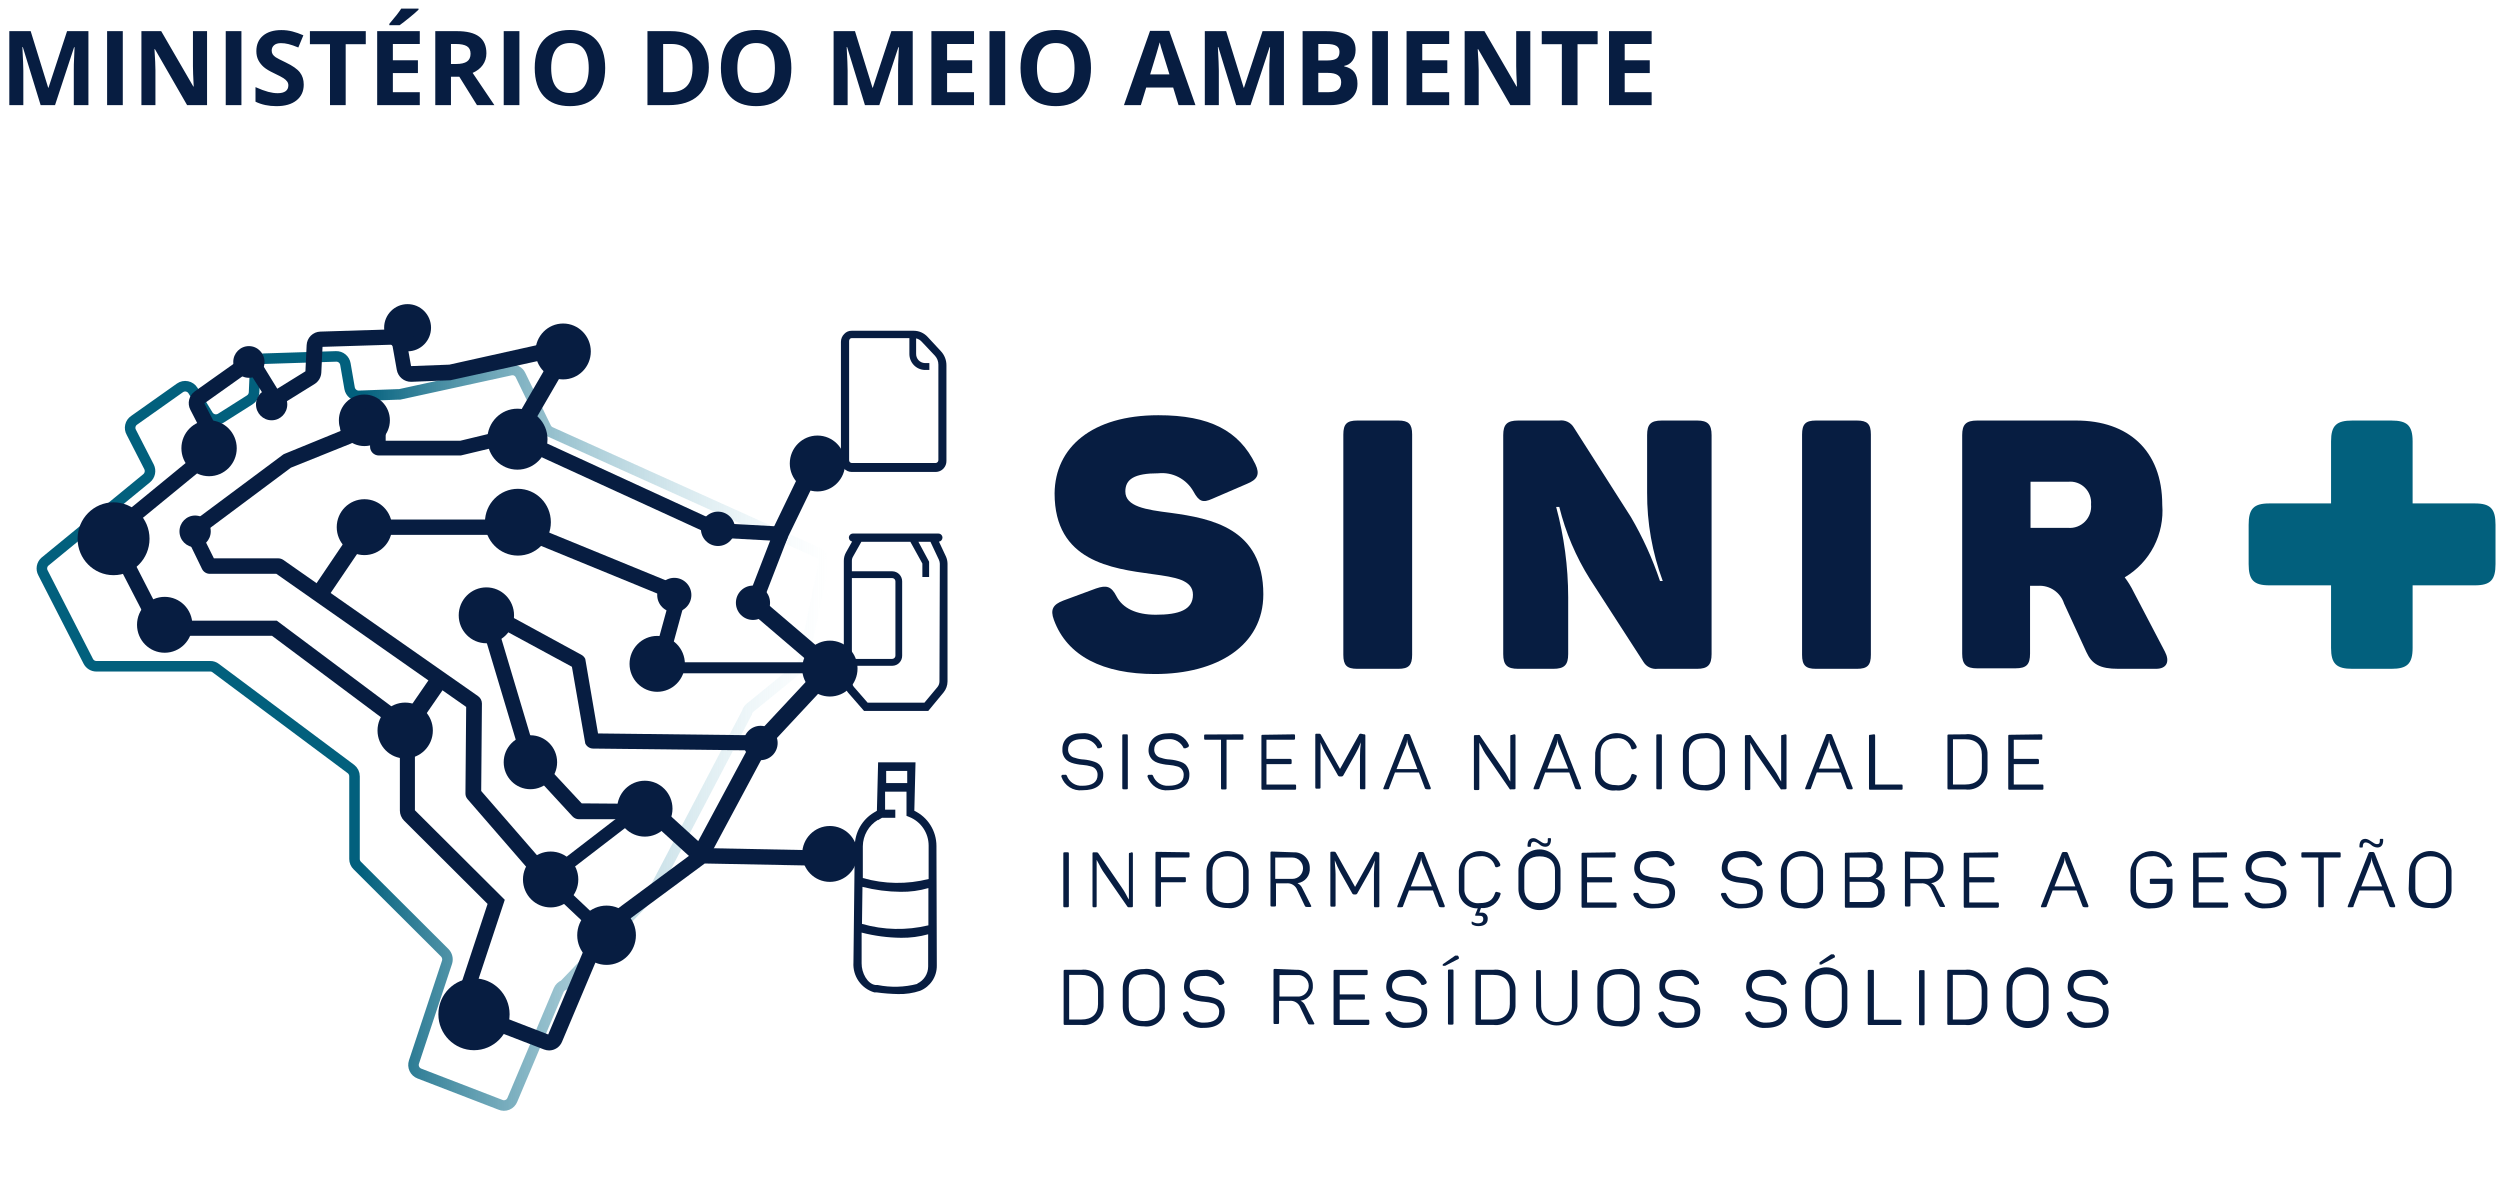
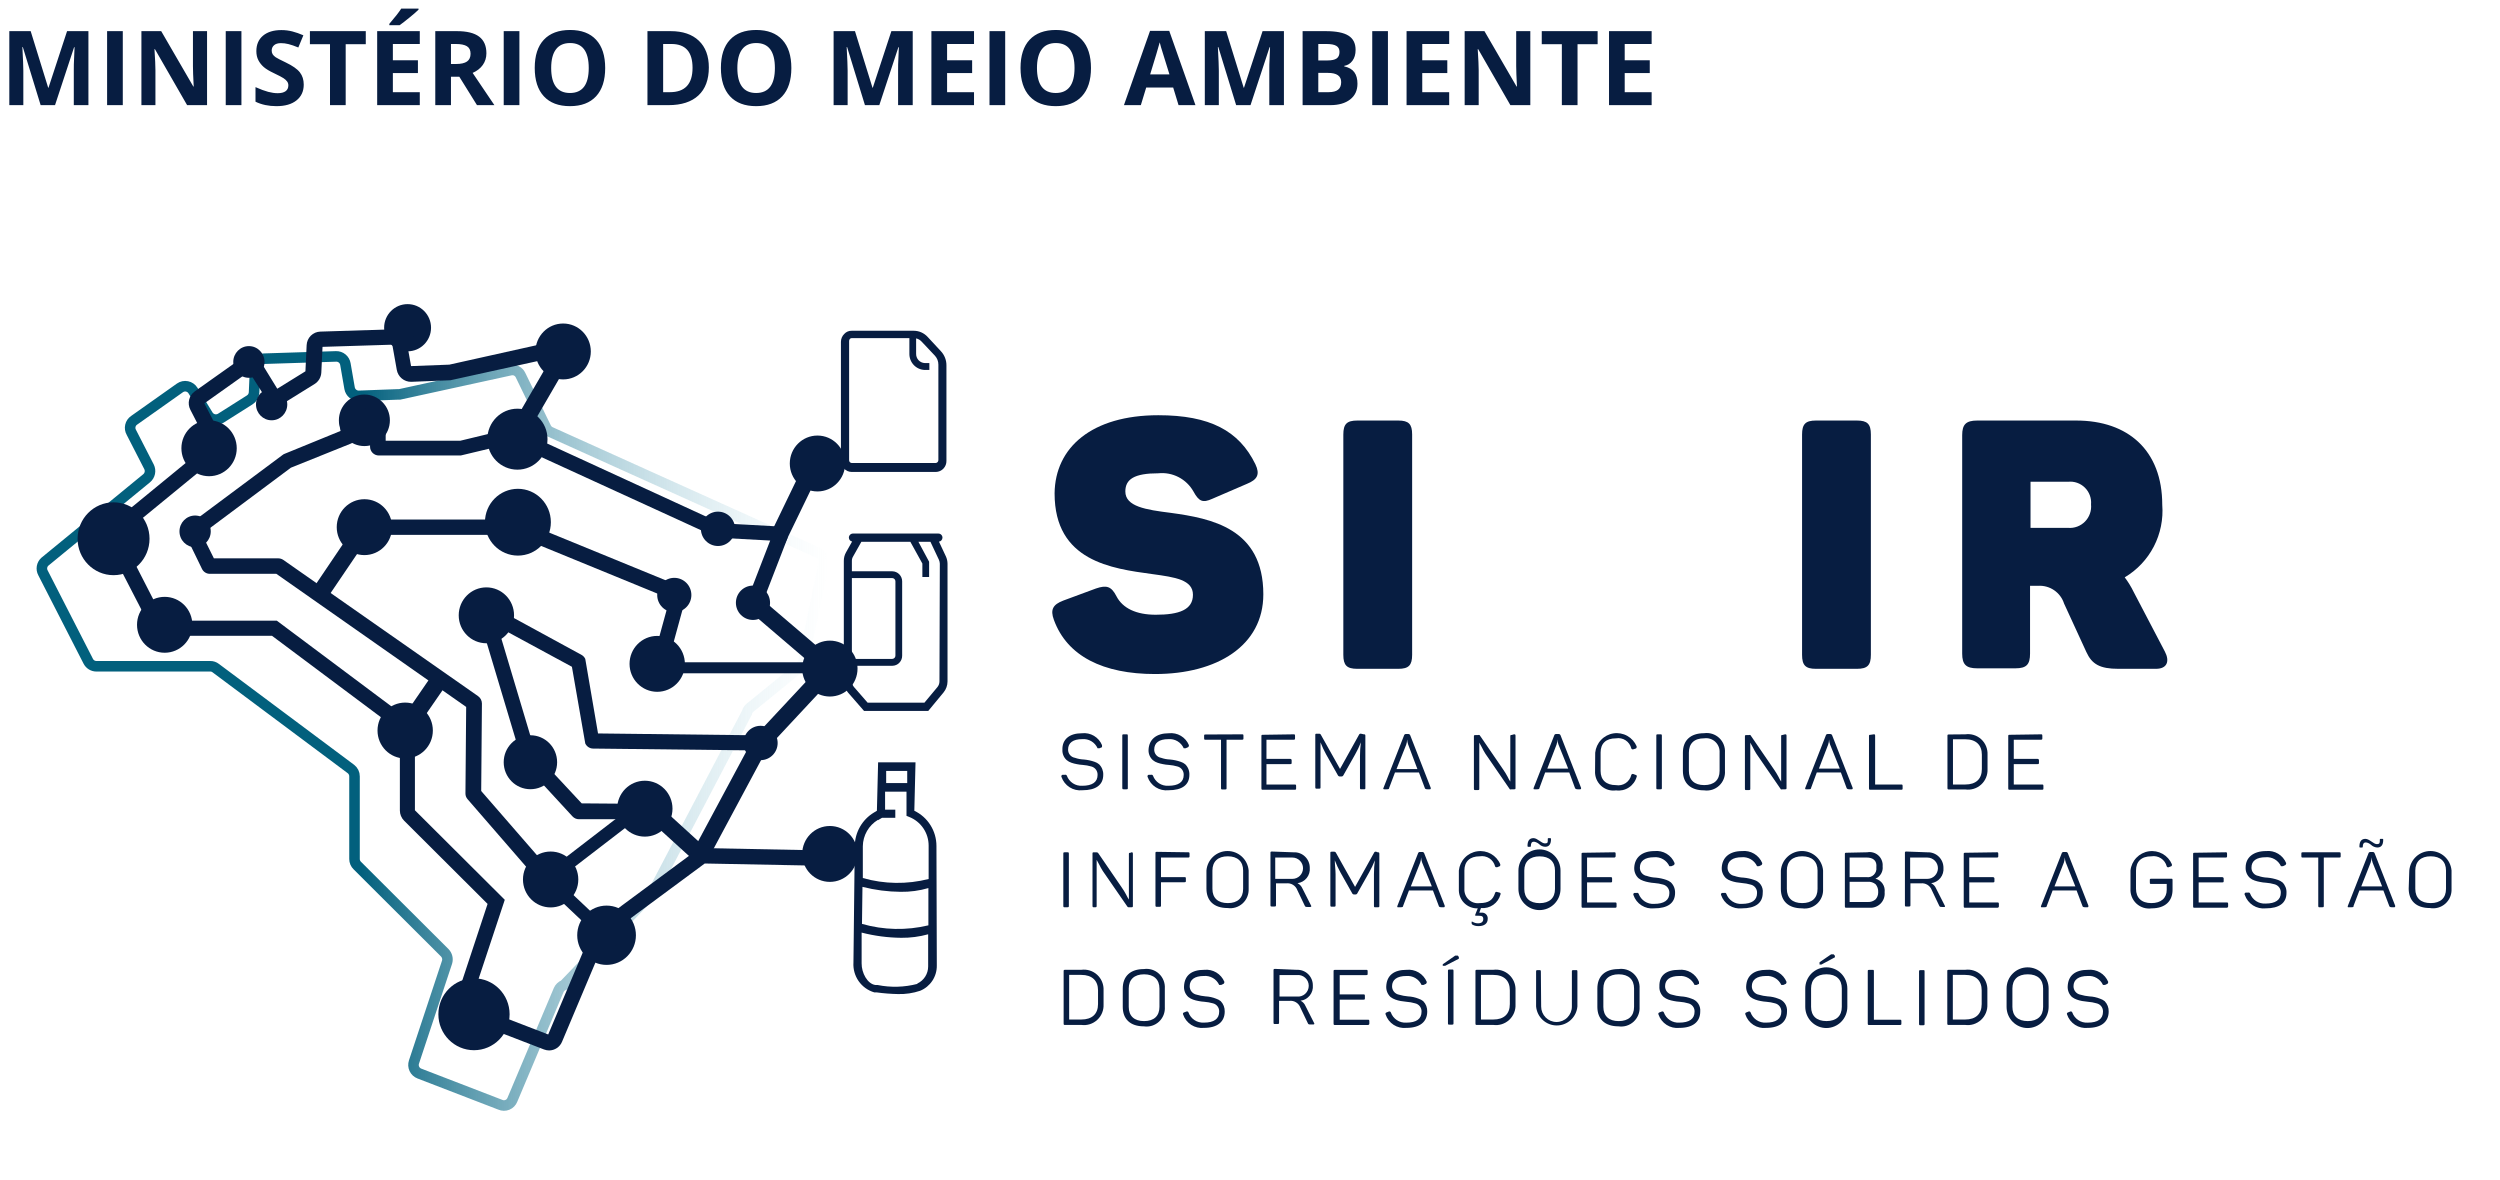
<svg xmlns="http://www.w3.org/2000/svg" width="214" height="101" viewBox="0 0 214 101" fill="none">
  <path d="M60.655 73.449L59.368 72.745L64.507 63.165L64.568 63.092L70.51 56.723L71.571 57.738L65.701 64.035L60.655 73.449Z" fill="#071D41" />
  <path d="M3.675 49.027L7.557 56.608C7.623 56.735 7.722 56.842 7.843 56.917C7.965 56.992 8.105 57.032 8.247 57.033H18C18.167 57.03 18.331 57.085 18.463 57.188L30.038 65.826C30.135 65.9 30.213 65.996 30.267 66.105C30.321 66.215 30.348 66.335 30.347 66.458V73.532C30.347 73.636 30.367 73.74 30.408 73.836C30.449 73.932 30.509 74.019 30.584 74.091L38.071 81.558C38.173 81.663 38.246 81.793 38.28 81.935C38.315 82.077 38.31 82.227 38.267 82.366L35.435 90.911C35.371 91.103 35.384 91.313 35.47 91.496C35.556 91.68 35.71 91.823 35.898 91.895L42.829 94.567C42.924 94.609 43.026 94.632 43.13 94.633C43.234 94.634 43.337 94.615 43.434 94.575C43.53 94.535 43.617 94.477 43.69 94.402C43.763 94.328 43.82 94.24 43.859 94.142L47.824 84.748C47.867 84.648 47.931 84.558 48.011 84.483C48.09 84.408 48.184 84.35 48.287 84.313L55.413 76.887C55.536 76.843 55.647 76.768 55.735 76.671C55.823 76.573 55.886 76.456 55.918 76.328L63.93 61.02C63.972 60.851 64.066 60.699 64.198 60.585L68.472 57.105C68.612 56.993 68.71 56.836 68.75 56.66L70.521 48.219C70.562 48.043 70.54 47.858 70.459 47.697C70.378 47.536 70.243 47.409 70.078 47.339L47.123 36.981C46.957 36.906 46.822 36.774 46.742 36.608L44.559 32.114C44.485 31.953 44.359 31.824 44.202 31.746C44.044 31.669 43.865 31.649 43.694 31.689L34.209 33.76H34.065L30.728 33.885C30.539 33.89 30.354 33.828 30.207 33.708C30.059 33.588 29.959 33.419 29.925 33.232L29.565 31.161C29.532 30.974 29.435 30.806 29.289 30.686C29.143 30.566 28.96 30.503 28.772 30.508L22.593 30.705C22.396 30.713 22.209 30.795 22.07 30.935C21.93 31.075 21.849 31.263 21.841 31.461L21.748 33.605C21.74 33.733 21.701 33.858 21.635 33.968C21.569 34.078 21.477 34.17 21.367 34.237L18.896 35.801C18.719 35.91 18.507 35.945 18.305 35.898C18.102 35.852 17.926 35.727 17.814 35.552L16.517 33.429C16.46 33.338 16.386 33.26 16.299 33.199C16.212 33.138 16.113 33.096 16.009 33.075C15.905 33.053 15.798 33.054 15.694 33.075C15.59 33.097 15.492 33.14 15.405 33.201L11.481 35.977C11.318 36.087 11.203 36.255 11.159 36.447C11.115 36.64 11.145 36.842 11.244 37.012L12.758 39.964C12.838 40.126 12.862 40.31 12.824 40.487C12.787 40.664 12.691 40.823 12.552 40.938L3.839 48.084C3.711 48.2 3.626 48.356 3.596 48.527C3.566 48.698 3.594 48.874 3.675 49.027Z" stroke="url(#paint0_linear_1_287)" stroke-width="0.903" stroke-miterlimit="10" />
  <path d="M51.552 80.463L46.022 75.243L54.301 68.873L54.971 69.753L47.721 75.326L52.303 79.655L51.552 80.463Z" fill="#071D41" />
  <path d="M44.394 38.391L43.127 37.645L47.566 30.002L48.833 30.748L44.394 38.391Z" fill="#071D41" />
  <path d="M70.562 57.79L63.981 52.166L64.919 51.037L71.51 56.661L70.562 57.79Z" fill="#071D41" />
  <path d="M44.786 65.446L41.017 52.862L42.263 52.478L46.022 65.062L44.786 65.446Z" fill="#071D41" />
  <path d="M59.821 74.04L54.631 69.317L55.62 68.219L60.8 72.942L59.821 74.04Z" fill="#071D41" />
  <path d="M48.832 29.857C48.715 29.61 48.517 29.41 48.272 29.292C48.027 29.173 47.748 29.142 47.483 29.204L38.462 31.214L35.187 31.338L34.621 28.158L27.412 28.386C27.108 28.396 26.82 28.521 26.604 28.736C26.388 28.952 26.261 29.241 26.248 29.546L26.145 31.783L23.735 33.275L22.366 31.048C22.28 30.906 22.166 30.784 22.032 30.689C21.898 30.593 21.745 30.526 21.584 30.492C21.423 30.458 21.256 30.458 21.095 30.491C20.934 30.524 20.781 30.59 20.646 30.685L16.671 33.502C16.431 33.674 16.261 33.926 16.191 34.213C16.121 34.5 16.156 34.803 16.29 35.066L17.824 38.049L9.452 44.916C9.237 45.095 9.088 45.342 9.03 45.616C8.972 45.891 9.008 46.177 9.132 46.428L12.922 53.771C13.02 53.963 13.167 54.125 13.348 54.239C13.53 54.354 13.738 54.418 13.952 54.424H23.282L34.229 62.606V69.38C34.23 69.706 34.36 70.019 34.59 70.25L41.737 77.375L38.998 85.661C38.9 85.961 38.92 86.287 39.054 86.572C39.188 86.857 39.426 87.08 39.718 87.194L46.567 89.835C46.705 89.887 46.852 89.915 46.999 89.918C47.237 89.918 47.47 89.847 47.668 89.714C47.866 89.582 48.02 89.393 48.111 89.172L51.922 80.13L60.325 73.916L71.005 74.123V72.808L59.944 72.59H59.883L51.325 78.929C51.053 79.059 50.837 79.283 50.717 79.561L46.927 88.551L40.244 85.972L43.209 77.023L35.517 69.359V62.575C35.516 62.385 35.471 62.198 35.385 62.029C35.299 61.86 35.175 61.713 35.022 61.601L23.694 53.129H14.055L10.337 45.879L18.71 39.013C18.925 38.834 19.074 38.587 19.132 38.312C19.19 38.038 19.154 37.752 19.029 37.5L17.495 34.528L21.315 31.814L23.375 35.077L26.928 32.871C27.096 32.766 27.237 32.622 27.338 32.451C27.438 32.279 27.495 32.086 27.505 31.887L27.608 29.691L33.581 29.505L33.962 31.649C34.011 31.941 34.162 32.206 34.389 32.396C34.616 32.586 34.903 32.688 35.197 32.684L38.555 32.55L47.741 30.53" fill="#071D41" />
  <path d="M56.835 57.987L58.719 51.11C58.769 50.932 58.752 50.743 58.673 50.577C58.593 50.411 58.456 50.28 58.287 50.209L44.405 44.523C44.315 44.49 44.221 44.473 44.127 44.471H32.067V45.786H44.013L57.329 51.244L55.578 57.635L56.835 57.987Z" fill="#071D41" />
  <path d="M67.401 46.033C67.435 45.924 67.444 45.808 67.426 45.694C67.408 45.581 67.364 45.474 67.298 45.38C67.233 45.289 67.148 45.214 67.05 45.16C66.952 45.106 66.843 45.075 66.731 45.07L61.685 44.79L44.178 36.742C44.026 36.674 43.857 36.656 43.694 36.691L39.4 37.727H33.014V36.08C33.012 35.881 32.931 35.691 32.791 35.552C32.65 35.412 32.46 35.334 32.263 35.334H29.812C29.707 35.334 29.603 35.356 29.508 35.399C29.412 35.442 29.326 35.504 29.256 35.583C29.186 35.663 29.133 35.756 29.101 35.858C29.069 35.96 29.059 36.067 29.07 36.173L29.153 36.888L24.364 38.845C24.304 38.866 24.248 38.897 24.199 38.938L16.146 44.935C16.006 45.042 15.907 45.194 15.866 45.366C15.824 45.537 15.843 45.718 15.919 45.877L17.289 48.695C17.349 48.822 17.444 48.929 17.563 49.004C17.681 49.08 17.818 49.119 17.958 49.119H23.653L39.904 60.512L39.842 67.918C39.839 68.101 39.906 68.278 40.028 68.415L46.773 76.193L47.803 75.323L41.191 67.71L41.253 60.222C41.252 60.098 41.222 59.976 41.165 59.866C41.107 59.756 41.025 59.662 40.924 59.59L24.251 47.928C24.126 47.843 23.979 47.797 23.828 47.794H18.308L17.279 45.722L24.899 40.036L30.049 37.965C30.2 37.901 30.326 37.79 30.41 37.648C30.493 37.507 30.529 37.341 30.512 37.178L30.45 36.66H31.676V38.234C31.676 38.434 31.755 38.627 31.896 38.769C32.037 38.91 32.228 38.99 32.428 38.99H39.441L43.776 37.954L61.283 45.971C61.368 46.007 61.459 46.028 61.551 46.033L65.928 46.271L64.002 51.253L65.217 51.729L67.431 46.012L67.401 46.033Z" fill="#071D41" />
  <path d="M49.791 68.768L46.433 65.164L45.476 66.055L49.008 69.887C49.078 69.962 49.162 70.022 49.256 70.064C49.35 70.105 49.451 70.126 49.554 70.125H55.125C55.293 70.126 55.456 70.07 55.588 69.967C55.721 69.864 55.815 69.719 55.856 69.555V69.369L55.084 69.183V68.996V68.81L49.791 68.768Z" fill="#071D41" />
  <path d="M65.3 62.948L51.191 62.783L50.099 56.403C50.035 56.265 49.931 56.149 49.801 56.071L41.995 51.815L41.305 52.933L48.956 57.076L50.099 63.642C50.157 63.766 50.247 63.872 50.359 63.948C50.471 64.025 50.602 64.07 50.738 64.077L65.279 64.243L65.3 62.948Z" fill="#071D41" />
  <path d="M80.531 30.053L79.398 28.831C79.246 28.668 79.063 28.538 78.859 28.448C78.656 28.359 78.436 28.313 78.214 28.313H72.9C72.782 28.31 72.665 28.332 72.557 28.379C72.448 28.425 72.351 28.495 72.272 28.582C72.18 28.67 72.107 28.776 72.058 28.894C72.008 29.012 71.983 29.138 71.984 29.266V39.447C71.981 39.695 72.075 39.934 72.247 40.113C72.419 40.291 72.653 40.394 72.9 40.4H80.109C80.231 40.397 80.351 40.37 80.462 40.321C80.573 40.271 80.674 40.2 80.758 40.112C80.842 40.023 80.908 39.919 80.953 39.805C80.997 39.691 81.018 39.569 81.015 39.447V31.306C81.02 31.075 80.981 30.846 80.897 30.631C80.814 30.416 80.69 30.219 80.531 30.053ZM80.325 39.374C80.328 39.437 80.308 39.498 80.267 39.546C80.227 39.594 80.171 39.625 80.109 39.633H72.9C72.869 39.63 72.839 39.622 72.811 39.607C72.783 39.593 72.758 39.573 72.738 39.549C72.718 39.525 72.703 39.497 72.694 39.467C72.684 39.437 72.681 39.406 72.684 39.374V29.193C72.682 29.159 72.687 29.124 72.699 29.092C72.712 29.06 72.731 29.031 72.756 29.007C72.774 28.986 72.796 28.97 72.821 28.959C72.846 28.949 72.873 28.944 72.9 28.945H77.843V30.27C77.835 30.631 77.969 30.981 78.216 31.243C78.463 31.505 78.803 31.658 79.161 31.669H79.553V31.078H79.161C79.06 31.074 78.96 31.05 78.868 31.007C78.776 30.964 78.693 30.904 78.624 30.829C78.555 30.754 78.502 30.666 78.467 30.57C78.432 30.474 78.416 30.372 78.42 30.27V28.965C78.602 29.009 78.767 29.106 78.894 29.245L80.037 30.457C80.224 30.663 80.327 30.933 80.325 31.213V39.374Z" fill="#071D41" />
  <path d="M80.974 47.64L80.376 46.366C80.458 46.354 80.533 46.312 80.588 46.25C80.643 46.187 80.674 46.107 80.675 46.024C80.675 45.931 80.638 45.841 80.573 45.775C80.507 45.709 80.418 45.672 80.325 45.672H73.013C72.92 45.672 72.831 45.709 72.766 45.775C72.7 45.841 72.663 45.931 72.663 46.024C72.664 46.103 72.692 46.179 72.743 46.24C72.794 46.3 72.864 46.341 72.941 46.355L72.416 47.288C72.292 47.509 72.228 47.759 72.231 48.013V58.318C72.228 58.668 72.353 59.007 72.581 59.271L73.961 60.855H79.46L80.778 59.26C80.99 58.996 81.106 58.668 81.108 58.328V48.251C81.105 48.04 81.059 47.832 80.974 47.64ZM72.921 49.483H76.381C76.453 49.486 76.521 49.517 76.571 49.569C76.621 49.621 76.648 49.691 76.648 49.763V56.122C76.648 56.195 76.621 56.264 76.571 56.316C76.521 56.368 76.453 56.399 76.381 56.402H72.921V49.483ZM80.418 58.328C80.418 58.506 80.356 58.679 80.243 58.815L79.13 60.151H74.27L73.106 58.815C72.987 58.677 72.921 58.501 72.921 58.318V56.992H76.381C76.493 56.991 76.604 56.967 76.707 56.923C76.81 56.878 76.904 56.814 76.982 56.733C77.061 56.652 77.122 56.557 77.164 56.452C77.206 56.347 77.227 56.235 77.225 56.122V49.763C77.225 49.537 77.137 49.32 76.978 49.159C76.82 48.998 76.606 48.906 76.381 48.903H72.921V48.013C72.918 47.881 72.954 47.751 73.023 47.64L73.734 46.376H77.925L78.955 48.24V49.39H79.532V48.085L78.615 46.376H79.645L80.376 47.93C80.42 48.031 80.444 48.14 80.449 48.251L80.418 58.328Z" fill="#071D41" />
  <path d="M14.097 55.875C15.405 55.875 16.466 54.804 16.466 53.482C16.466 52.161 15.405 51.09 14.097 51.09C12.789 51.09 11.729 52.161 11.729 53.482C11.729 54.804 12.789 55.875 14.097 55.875Z" fill="#071D41" />
  <path d="M14.097 54.559C14.683 54.559 15.158 54.076 15.158 53.481C15.158 52.887 14.683 52.404 14.097 52.404C13.511 52.404 13.036 52.887 13.036 53.481C13.036 54.076 13.511 54.559 14.097 54.559Z" fill="#071D41" />
  <path d="M48.205 32.478C49.513 32.478 50.574 31.407 50.574 30.086C50.574 28.765 49.513 27.693 48.205 27.693C46.897 27.693 45.836 28.765 45.836 30.086C45.836 31.407 46.897 32.478 48.205 32.478Z" fill="#071D41" />
  <path d="M48.205 31.162C48.791 31.162 49.266 30.68 49.266 30.085C49.266 29.49 48.791 29.008 48.205 29.008C47.619 29.008 47.145 29.49 47.145 30.085C47.145 30.68 47.619 31.162 48.205 31.162Z" fill="#071D41" />
  <path d="M40.574 89.898C42.257 89.898 43.622 88.521 43.622 86.822C43.622 85.123 42.257 83.746 40.574 83.746C38.89 83.746 37.525 85.123 37.525 86.822C37.525 88.521 38.89 89.898 40.574 89.898Z" fill="#071D41" />
  <path d="M40.574 88.198C41.325 88.198 41.933 87.582 41.933 86.821C41.933 86.06 41.325 85.443 40.574 85.443C39.823 85.443 39.214 86.06 39.214 86.821C39.214 87.582 39.823 88.198 40.574 88.198Z" fill="#071D41" />
  <path d="M51.922 82.595C53.31 82.595 54.435 81.459 54.435 80.057C54.435 78.656 53.31 77.519 51.922 77.519C50.535 77.519 49.41 78.656 49.41 80.057C49.41 81.459 50.535 82.595 51.922 82.595Z" fill="#071D41" />
  <path d="M51.922 81.197C52.542 81.197 53.045 80.686 53.045 80.057C53.045 79.428 52.542 78.918 51.922 78.918C51.302 78.918 50.8 79.428 50.8 80.057C50.8 80.686 51.302 81.197 51.922 81.197Z" fill="#071D41" />
  <path d="M17.897 40.764C19.205 40.764 20.265 39.692 20.265 38.371C20.265 37.05 19.205 35.978 17.897 35.978C16.589 35.978 15.528 37.05 15.528 38.371C15.528 39.692 16.589 40.764 17.897 40.764Z" fill="#071D41" />
  <path d="M17.897 39.447C18.483 39.447 18.957 38.965 18.957 38.37C18.957 37.775 18.483 37.293 17.897 37.293C17.311 37.293 16.836 37.775 16.836 38.37C16.836 38.965 17.311 39.447 17.897 39.447Z" fill="#071D41" />
  <path d="M21.306 32.34C22.045 32.34 22.644 31.733 22.644 30.984C22.644 30.234 22.045 29.627 21.306 29.627C20.566 29.627 19.967 30.234 19.967 30.984C19.967 31.733 20.566 32.34 21.306 32.34Z" fill="#071D41" />
  <path d="M21.306 31.586C21.636 31.586 21.903 31.317 21.903 30.985C21.903 30.654 21.636 30.385 21.306 30.385C20.976 30.385 20.709 30.654 20.709 30.985C20.709 31.317 20.976 31.586 21.306 31.586Z" fill="#071D41" />
  <path d="M23.252 35.977C23.991 35.977 24.591 35.37 24.591 34.62C24.591 33.871 23.991 33.264 23.252 33.264C22.512 33.264 21.913 33.871 21.913 34.62C21.913 35.37 22.512 35.977 23.252 35.977Z" fill="#071D41" />
-   <path d="M23.252 35.221C23.581 35.221 23.849 34.952 23.849 34.62C23.849 34.288 23.581 34.02 23.252 34.02C22.922 34.02 22.654 34.288 22.654 34.62C22.654 34.952 22.922 35.221 23.252 35.221Z" fill="#071D41" />
  <path d="M16.702 46.843C17.441 46.843 18.041 46.235 18.041 45.486C18.041 44.736 17.441 44.129 16.702 44.129C15.963 44.129 15.363 44.736 15.363 45.486C15.363 46.235 15.963 46.843 16.702 46.843Z" fill="#071D41" />
  <path d="M16.702 46.086C17.032 46.086 17.3 45.817 17.3 45.486C17.3 45.154 17.032 44.885 16.702 44.885C16.372 44.885 16.105 45.154 16.105 45.486C16.105 45.817 16.372 46.086 16.702 46.086Z" fill="#071D41" />
  <path d="M34.889 30.073C35.998 30.073 36.897 29.168 36.897 28.053C36.897 26.937 35.998 26.033 34.889 26.033C33.78 26.033 32.881 26.937 32.881 28.053C32.881 29.168 33.78 30.073 34.889 30.073Z" fill="#071D41" />
  <path d="M34.889 28.954C35.384 28.954 35.785 28.551 35.785 28.053C35.785 27.556 35.384 27.152 34.889 27.152C34.394 27.152 33.993 27.556 33.993 28.053C33.993 28.551 34.394 28.954 34.889 28.954Z" fill="#071D41" />
  <path d="M9.72 49.235C11.421 49.235 12.8 47.839 12.8 46.117C12.8 44.396 11.421 43 9.72 43C8.02 43 6.641 44.396 6.641 46.117C6.641 47.839 8.02 49.235 9.72 49.235Z" fill="#071D41" />
  <path d="M9.72 47.506C10.482 47.506 11.1 46.885 11.1 46.118C11.1 45.352 10.482 44.73 9.72 44.73C8.958 44.73 8.34 45.352 8.34 46.118C8.34 46.885 8.958 47.506 9.72 47.506Z" fill="#071D41" />
  <path d="M31.192 47.517C32.501 47.517 33.561 46.446 33.561 45.125C33.561 43.804 32.501 42.732 31.192 42.732C29.884 42.732 28.824 43.804 28.824 45.125C28.824 46.446 29.884 47.517 31.192 47.517Z" fill="#071D41" />
  <path d="M31.192 46.201C31.778 46.201 32.253 45.719 32.253 45.124C32.253 44.529 31.778 44.047 31.192 44.047C30.606 44.047 30.131 44.529 30.131 45.124C30.131 45.719 30.606 46.201 31.192 46.201Z" fill="#071D41" />
  <path d="M71.035 56.691H56.257V57.634H71.035V56.691Z" fill="#071D41" />
  <path d="M56.258 59.219C57.566 59.219 58.626 58.147 58.626 56.826C58.626 55.505 57.566 54.434 56.258 54.434C54.95 54.434 53.889 55.505 53.889 56.826C53.889 58.147 54.95 59.219 56.258 59.219Z" fill="#071D41" />
  <path d="M56.238 57.892C56.835 57.892 57.319 57.405 57.319 56.804C57.319 56.204 56.835 55.717 56.238 55.717C55.64 55.717 55.156 56.204 55.156 56.804C55.156 57.405 55.64 57.892 56.238 57.892Z" fill="#071D41" />
  <path d="M41.634 55.064C42.942 55.064 44.003 53.993 44.003 52.672C44.003 51.35 42.942 50.279 41.634 50.279C40.326 50.279 39.266 51.35 39.266 52.672C39.266 53.993 40.326 55.064 41.634 55.064Z" fill="#071D41" />
  <path d="M41.634 53.752C42.22 53.752 42.695 53.27 42.695 52.675C42.695 52.08 42.22 51.598 41.634 51.598C41.048 51.598 40.573 52.08 40.573 52.675C40.573 53.27 41.048 53.752 41.634 53.752Z" fill="#071D41" />
  <path d="M47.134 77.676C48.442 77.676 49.503 76.605 49.503 75.283C49.503 73.962 48.442 72.891 47.134 72.891C45.826 72.891 44.766 73.962 44.766 75.283C44.766 76.605 45.826 77.676 47.134 77.676Z" fill="#071D41" />
  <path d="M47.134 76.361C47.72 76.361 48.195 75.879 48.195 75.284C48.195 74.689 47.72 74.207 47.134 74.207C46.548 74.207 46.073 74.689 46.073 75.284C46.073 75.879 46.548 76.361 47.134 76.361Z" fill="#071D41" />
  <path d="M55.198 71.615C56.506 71.615 57.566 70.544 57.566 69.223C57.566 67.901 56.506 66.83 55.198 66.83C53.89 66.83 52.829 67.901 52.829 69.223C52.829 70.544 53.89 71.615 55.198 71.615Z" fill="#071D41" />
  <path d="M55.197 70.299C55.783 70.299 56.258 69.817 56.258 69.222C56.258 68.627 55.783 68.144 55.197 68.144C54.612 68.144 54.137 68.627 54.137 69.222C54.137 69.817 54.612 70.299 55.197 70.299Z" fill="#071D41" />
  <path d="M64.455 53.068C65.263 53.068 65.917 52.41 65.917 51.598C65.917 50.785 65.263 50.127 64.455 50.127C63.647 50.127 62.993 50.785 62.993 51.598C62.993 52.41 63.647 53.068 64.455 53.068Z" fill="#071D41" />
  <path d="M64.455 52.248C64.813 52.248 65.104 51.956 65.104 51.596C65.104 51.236 64.813 50.943 64.455 50.943C64.097 50.943 63.806 51.236 63.806 51.596C63.806 51.956 64.097 52.248 64.455 52.248Z" fill="#071D41" />
  <path d="M57.72 52.404C58.527 52.404 59.182 51.746 59.182 50.934C59.182 50.121 58.527 49.463 57.72 49.463C56.912 49.463 56.257 50.121 56.257 50.934C56.257 51.746 56.912 52.404 57.72 52.404Z" fill="#071D41" />
  <path d="M57.72 51.584C58.078 51.584 58.369 51.292 58.369 50.932C58.369 50.571 58.078 50.279 57.72 50.279C57.362 50.279 57.071 50.571 57.071 50.932C57.071 51.292 57.362 51.584 57.72 51.584Z" fill="#071D41" />
  <path d="M61.459 46.738C62.267 46.738 62.921 46.08 62.921 45.268C62.921 44.455 62.267 43.797 61.459 43.797C60.651 43.797 59.997 44.455 59.997 45.268C59.997 46.08 60.651 46.738 61.459 46.738Z" fill="#071D41" />
  <path d="M61.459 45.922C61.817 45.922 62.108 45.63 62.108 45.27C62.108 44.909 61.817 44.617 61.459 44.617C61.1 44.617 60.81 44.909 60.81 45.27C60.81 45.63 61.1 45.922 61.459 45.922Z" fill="#071D41" />
  <path d="M65.105 65.07C65.912 65.07 66.567 64.412 66.567 63.6C66.567 62.787 65.912 62.129 65.105 62.129C64.297 62.129 63.642 62.787 63.642 63.6C63.642 64.412 64.297 65.07 65.105 65.07Z" fill="#071D41" />
  <path d="M65.104 64.252C65.463 64.252 65.753 63.96 65.753 63.6C65.753 63.239 65.463 62.947 65.104 62.947C64.746 62.947 64.456 63.239 64.456 63.6C64.456 63.96 64.746 64.252 65.104 64.252Z" fill="#071D41" />
  <path d="M44.292 40.204C45.714 40.204 46.866 39.036 46.866 37.594C46.866 36.153 45.714 34.984 44.292 34.984C42.87 34.984 41.717 36.153 41.717 37.594C41.717 39.036 42.87 40.204 44.292 40.204Z" fill="#071D41" />
  <path d="M44.291 38.765C44.928 38.765 45.444 38.241 45.444 37.594C45.444 36.948 44.928 36.424 44.291 36.424C43.654 36.424 43.138 36.948 43.138 37.594C43.138 38.241 43.654 38.765 44.291 38.765Z" fill="#071D41" />
  <path d="M44.333 47.559C45.891 47.559 47.154 46.279 47.154 44.7C47.154 43.122 45.891 41.842 44.333 41.842C42.774 41.842 41.511 43.122 41.511 44.7C41.511 46.279 42.774 47.559 44.333 47.559Z" fill="#071D41" />
  <path d="M44.333 45.974C45.032 45.974 45.599 45.403 45.599 44.7C45.599 43.996 45.032 43.426 44.333 43.426C43.633 43.426 43.066 43.996 43.066 44.7C43.066 45.403 43.633 45.974 44.333 45.974Z" fill="#071D41" />
  <path d="M31.192 38.184C32.397 38.184 33.375 37.196 33.375 35.978C33.375 34.759 32.397 33.772 31.192 33.772C29.986 33.772 29.008 34.759 29.008 35.978C29.008 37.196 29.986 38.184 31.192 38.184Z" fill="#071D41" />
  <path d="M31.192 36.962C31.733 36.962 32.17 36.522 32.17 35.978C32.17 35.435 31.733 34.994 31.192 34.994C30.652 34.994 30.214 35.435 30.214 35.978C30.214 36.522 30.652 36.962 31.192 36.962Z" fill="#071D41" />
  <path d="M45.403 67.557C46.666 67.557 47.69 66.523 47.69 65.247C47.69 63.972 46.666 62.938 45.403 62.938C44.141 62.938 43.117 63.972 43.117 65.247C43.117 66.523 44.141 67.557 45.403 67.557Z" fill="#071D41" />
  <path d="M45.404 66.282C45.967 66.282 46.423 65.819 46.423 65.247C46.423 64.675 45.967 64.211 45.404 64.211C44.841 64.211 44.384 64.675 44.384 65.247C44.384 65.819 44.841 66.282 45.404 66.282Z" fill="#071D41" />
  <path d="M80.16 72.415C80.16 71.783 79.983 71.165 79.647 70.632C79.312 70.098 78.833 69.671 78.266 69.401L78.368 65.258H75.166L75.063 69.401L74.805 69.556C74.312 69.852 73.903 70.27 73.616 70.77C73.329 71.271 73.175 71.837 73.168 72.415L73.055 82.388C73.018 82.955 73.174 83.517 73.498 83.983C73.822 84.448 74.294 84.788 74.836 84.947H75.022C75.639 85.032 76.262 85.081 76.885 85.092C77.522 85.109 78.156 85.014 78.76 84.812C79.189 84.638 79.556 84.337 79.812 83.948C80.067 83.56 80.2 83.103 80.191 82.637L80.16 72.415ZM73.827 75.915C74.898 76.189 75.997 76.331 77.102 76.34C77.903 76.352 78.701 76.244 79.47 76.019V79.209C77.597 79.66 75.638 79.617 73.786 79.085L73.827 75.915ZM77.658 65.993V67.029H75.856V65.993H77.658ZM75.155 70.209L75.506 70.001H76.638V69.307H75.763V67.764H77.596V69.836L77.823 69.929C78.314 70.121 78.737 70.458 79.035 70.896C79.332 71.335 79.492 71.853 79.491 72.383V75.242C77.639 75.714 75.695 75.686 73.858 75.159V72.435C73.864 71.979 73.987 71.532 74.214 71.136C74.441 70.741 74.765 70.411 75.155 70.177V70.209ZM78.523 84.222C77.408 84.512 76.243 84.544 75.114 84.315H74.929C74.249 84.222 73.745 83.279 73.755 82.461V79.83C74.862 80.115 76 80.265 77.143 80.276C77.922 80.284 78.699 80.183 79.45 79.975V82.73C79.45 83.037 79.363 83.338 79.199 83.597C79.035 83.856 78.8 84.062 78.523 84.191V84.222Z" fill="#071D41" />
  <path d="M71.036 59.623C72.344 59.623 73.405 58.552 73.405 57.23C73.405 55.909 72.344 54.838 71.036 54.838C69.728 54.838 68.668 55.909 68.668 57.23C68.668 58.552 69.728 59.623 71.036 59.623Z" fill="#071D41" />
  <path d="M71.036 58.307C71.622 58.307 72.097 57.824 72.097 57.23C72.097 56.635 71.622 56.152 71.036 56.152C70.45 56.152 69.975 56.635 69.975 57.23C69.975 57.824 70.45 58.307 71.036 58.307Z" fill="#071D41" />
  <path d="M71.036 75.49C72.344 75.49 73.405 74.419 73.405 73.098C73.405 71.776 72.344 70.705 71.036 70.705C69.728 70.705 68.668 71.776 68.668 73.098C68.668 74.419 69.728 75.49 71.036 75.49Z" fill="#071D41" />
  <path d="M71.036 74.174C71.622 74.174 72.097 73.692 72.097 73.097C72.097 72.502 71.622 72.019 71.036 72.019C70.45 72.019 69.975 72.502 69.975 73.097C69.975 73.692 70.45 74.174 71.036 74.174Z" fill="#071D41" />
  <path d="M27.896 51.36L26.691 50.521L29.523 46.326L30.739 47.165L27.896 51.36Z" fill="#071D41" />
  <path d="M35.487 62.553L34.292 61.703L36.928 57.871L38.133 58.72L35.487 62.553Z" fill="#071D41" />
  <path d="M34.683 64.926C35.991 64.926 37.052 63.855 37.052 62.533C37.052 61.212 35.991 60.141 34.683 60.141C33.375 60.141 32.315 61.212 32.315 62.533C32.315 63.855 33.375 64.926 34.683 64.926Z" fill="#071D41" />
  <path d="M34.683 63.609C35.269 63.609 35.743 63.127 35.743 62.532C35.743 61.937 35.269 61.455 34.683 61.455C34.097 61.455 33.622 61.937 33.622 62.532C33.622 63.127 34.097 63.609 34.683 63.609Z" fill="#071D41" />
  <path d="M67.082 46.728L65.774 46.075L68.524 40.379L69.842 41.031L67.082 46.728Z" fill="#071D41" />
  <path d="M69.975 42.068C71.283 42.068 72.344 40.997 72.344 39.676C72.344 38.354 71.283 37.283 69.975 37.283C68.667 37.283 67.606 38.354 67.606 39.676C67.606 40.997 68.667 42.068 69.975 42.068Z" fill="#071D41" />
  <path d="M69.975 40.752C70.561 40.752 71.036 40.27 71.036 39.675C71.036 39.08 70.561 38.598 69.975 38.598C69.389 38.598 68.915 39.08 68.915 39.675C68.915 40.27 69.389 40.752 69.975 40.752Z" fill="#071D41" />
  <path d="M92.611 62.767C92.969 62.725 93.331 62.802 93.642 62.986C93.952 63.169 94.195 63.45 94.333 63.785C94.333 63.785 94.333 63.917 94.333 63.957L94.122 64.049C94.043 64.049 94.004 64.049 93.952 64.049C93.84 63.798 93.654 63.588 93.418 63.448C93.183 63.308 92.91 63.246 92.637 63.27C91.849 63.27 91.428 63.587 91.428 64.155C91.423 64.326 91.48 64.493 91.589 64.625C91.698 64.756 91.851 64.843 92.019 64.869C92.265 64.957 92.522 65.005 92.782 65.014C93.096 65.042 93.405 65.108 93.702 65.213C93.841 65.258 93.97 65.33 94.083 65.424C94.201 65.541 94.294 65.681 94.355 65.836C94.416 65.99 94.445 66.157 94.438 66.323C94.438 67.195 93.807 67.645 92.65 67.645C92.268 67.687 91.883 67.598 91.559 67.391C91.234 67.185 90.989 66.873 90.863 66.508C90.854 66.491 90.85 66.472 90.849 66.453C90.849 66.434 90.852 66.415 90.86 66.397C90.867 66.38 90.878 66.364 90.893 66.351C90.907 66.338 90.924 66.329 90.942 66.323H91.152C91.168 66.317 91.186 66.314 91.203 66.314C91.221 66.315 91.238 66.319 91.254 66.327C91.27 66.334 91.284 66.344 91.296 66.358C91.308 66.371 91.317 66.386 91.323 66.402C91.421 66.668 91.602 66.896 91.839 67.051C92.076 67.205 92.356 67.279 92.637 67.262C93.505 67.262 93.952 66.944 93.952 66.336C93.959 66.171 93.91 66.008 93.812 65.876C93.713 65.743 93.572 65.649 93.413 65.609C93.172 65.54 92.926 65.496 92.677 65.477C92.509 65.468 92.342 65.446 92.177 65.411C92.021 65.384 91.867 65.344 91.717 65.292C91.568 65.245 91.429 65.168 91.31 65.067C91.186 64.957 91.089 64.82 91.026 64.666C90.962 64.513 90.933 64.348 90.942 64.182C90.915 63.296 91.533 62.767 92.611 62.767Z" fill="#071D41" />
  <path d="M96.068 62.99C96.068 62.885 96.068 62.858 96.199 62.858H96.422C96.514 62.858 96.541 62.858 96.541 62.99V67.432C96.541 67.538 96.541 67.564 96.422 67.564H96.199C96.107 67.564 96.068 67.564 96.068 67.432V62.99Z" fill="#071D41" />
  <path d="M100.05 62.767C100.408 62.725 100.77 62.802 101.081 62.986C101.392 63.169 101.634 63.45 101.772 63.785C101.772 63.785 101.772 63.917 101.706 63.957L101.496 64.049C101.417 64.049 101.378 64.049 101.325 64.049C101.214 63.798 101.028 63.588 100.792 63.448C100.556 63.308 100.283 63.246 100.011 63.27C99.222 63.27 98.802 63.587 98.802 64.155C98.796 64.326 98.854 64.493 98.963 64.625C99.072 64.756 99.225 64.843 99.393 64.869C99.638 64.957 99.895 65.005 100.155 65.014C100.469 65.042 100.778 65.108 101.075 65.213C101.215 65.258 101.344 65.33 101.457 65.424C101.575 65.541 101.668 65.681 101.729 65.836C101.79 65.99 101.818 66.157 101.811 66.323C101.811 67.195 101.18 67.645 100.024 67.645C99.642 67.687 99.257 67.598 98.932 67.391C98.608 67.185 98.362 66.873 98.236 66.508C98.228 66.491 98.223 66.472 98.223 66.453C98.222 66.434 98.226 66.415 98.233 66.397C98.241 66.38 98.252 66.364 98.266 66.351C98.28 66.338 98.297 66.329 98.315 66.323H98.525C98.542 66.317 98.559 66.314 98.577 66.314C98.594 66.315 98.612 66.319 98.627 66.327C98.644 66.334 98.658 66.344 98.669 66.358C98.681 66.371 98.69 66.386 98.696 66.402C98.795 66.668 98.976 66.896 99.212 67.051C99.449 67.205 99.729 67.279 100.011 67.262C100.878 67.262 101.325 66.944 101.325 66.336C101.333 66.171 101.283 66.008 101.185 65.876C101.087 65.743 100.946 65.649 100.786 65.609C100.546 65.54 100.299 65.496 100.05 65.477C99.882 65.468 99.715 65.446 99.551 65.411C99.394 65.384 99.241 65.344 99.091 65.292C98.942 65.245 98.803 65.168 98.683 65.067C98.56 64.957 98.463 64.82 98.399 64.666C98.335 64.513 98.307 64.348 98.315 64.182C98.355 63.296 98.972 62.767 100.05 62.767Z" fill="#071D41" />
  <path d="M106.307 62.858C106.412 62.858 106.439 62.858 106.439 62.99V63.189C106.439 63.281 106.439 63.321 106.307 63.321H104.993V67.445C104.993 67.551 104.993 67.577 104.861 67.577H104.651C104.546 67.577 104.519 67.577 104.519 67.445V63.321H103.205C103.1 63.321 103.073 63.321 103.073 63.189V63.004C103.073 62.898 103.073 62.872 103.205 62.872L106.307 62.858Z" fill="#071D41" />
  <path d="M110.736 62.858C110.815 62.858 110.855 62.858 110.855 62.99V63.189C110.855 63.268 110.855 63.321 110.736 63.321H108.409V64.96H110.433C110.451 64.958 110.469 64.96 110.487 64.966C110.504 64.972 110.519 64.981 110.532 64.994C110.545 65.007 110.553 65.022 110.56 65.039C110.565 65.056 110.567 65.074 110.565 65.092V65.277C110.565 65.37 110.565 65.409 110.433 65.409H108.409V67.154H110.815C110.907 67.154 110.947 67.154 110.947 67.287V67.472C110.947 67.564 110.947 67.604 110.815 67.604H108.108C108.015 67.604 107.977 67.604 107.977 67.472V63.03C107.977 62.924 107.977 62.898 108.108 62.898L110.736 62.858Z" fill="#071D41" />
  <path d="M116.743 62.858C116.835 62.858 116.875 62.858 116.875 62.99V67.431C116.875 67.537 116.875 67.563 116.743 67.563H116.546C116.441 67.563 116.414 67.563 116.414 67.431V64.721C116.414 64.328 116.44 63.935 116.493 63.545C116.352 63.904 116.184 64.253 115.994 64.589L114.995 66.361C114.982 66.392 114.96 66.419 114.932 66.437C114.904 66.456 114.871 66.466 114.837 66.466H114.68C114.646 66.465 114.613 66.454 114.585 66.435C114.558 66.417 114.535 66.391 114.521 66.361L113.509 64.563C113.329 64.234 113.171 63.895 113.036 63.545C113.036 63.941 113.036 64.338 113.036 64.734V67.378C113.036 67.484 113.036 67.51 112.904 67.51H112.721C112.629 67.51 112.589 67.51 112.589 67.378V62.937C112.589 62.831 112.589 62.805 112.721 62.805H112.892C112.93 62.799 112.968 62.806 113.003 62.825C113.036 62.844 113.061 62.874 113.075 62.91L114.705 65.819L116.322 62.91C116.335 62.873 116.361 62.841 116.394 62.822C116.428 62.802 116.468 62.796 116.506 62.805L116.743 62.858Z" fill="#071D41" />
  <path d="M122.474 67.445C122.474 67.524 122.474 67.564 122.382 67.564H122.198C122.049 67.564 121.97 67.524 121.961 67.445L121.462 66.123H119.411L118.912 67.445C118.912 67.55 118.847 67.564 118.688 67.564H118.505C118.408 67.564 118.382 67.524 118.426 67.445L120.187 62.95C120.196 62.916 120.216 62.885 120.246 62.863C120.274 62.841 120.309 62.83 120.345 62.831H120.542C120.577 62.829 120.613 62.837 120.644 62.856C120.674 62.875 120.699 62.904 120.713 62.937L122.474 67.445ZM120.542 63.743C120.491 63.599 120.46 63.447 120.45 63.294C120.447 63.447 120.42 63.599 120.371 63.743L119.542 65.832H121.33L120.542 63.743Z" fill="#071D41" />
  <path d="M129.597 62.858C129.689 62.858 129.728 62.858 129.728 62.99V67.432C129.728 67.538 129.728 67.564 129.597 67.564H129.388C129.365 67.575 129.34 67.58 129.315 67.58C129.289 67.58 129.265 67.575 129.242 67.564L127.153 64.524C127.038 64.34 126.932 64.15 126.838 63.955L126.627 63.572C126.627 63.572 126.627 63.757 126.627 64.048C126.627 64.339 126.627 64.55 126.627 64.749V67.498C126.627 67.591 126.627 67.63 126.508 67.63H126.298C126.206 67.63 126.166 67.63 126.166 67.498V63.057C126.166 62.951 126.166 62.924 126.298 62.924H126.508C126.531 62.913 126.555 62.907 126.581 62.907C126.607 62.907 126.631 62.913 126.654 62.924L128.691 65.898C128.82 66.085 128.938 66.28 129.045 66.48C129.113 66.627 129.192 66.768 129.282 66.903C129.282 66.903 129.282 66.692 129.282 66.401C129.282 66.11 129.282 65.872 129.282 65.674V63.03C129.282 62.951 129.282 62.911 129.413 62.911L129.597 62.858Z" fill="#071D41" />
  <path d="M135.341 67.445C135.341 67.525 135.341 67.564 135.249 67.564H135.052C134.92 67.564 134.841 67.525 134.816 67.445L134.329 66.123H132.266L131.779 67.445C131.779 67.551 131.7 67.564 131.543 67.564H131.372C131.28 67.564 131.253 67.564 131.28 67.445L133.042 62.951C133.05 62.914 133.072 62.881 133.104 62.859C133.136 62.837 133.174 62.828 133.211 62.832H133.409C133.445 62.829 133.481 62.838 133.511 62.857C133.542 62.876 133.566 62.904 133.58 62.938L135.341 67.445ZM133.409 63.744C133.353 63.601 133.321 63.449 133.317 63.294C133.315 63.447 133.288 63.599 133.238 63.744L132.449 65.793H134.237L133.409 63.744Z" fill="#071D41" />
  <path d="M136.55 64.431C136.592 64.02 136.768 63.634 137.052 63.335C137.335 63.035 137.709 62.839 138.116 62.777C138.522 62.715 138.938 62.791 139.297 62.992C139.655 63.193 139.937 63.509 140.099 63.889C140.099 63.995 140.099 64.035 140.02 64.075L139.81 64.141C139.793 64.147 139.776 64.15 139.759 64.149C139.741 64.149 139.724 64.145 139.708 64.137C139.692 64.13 139.677 64.119 139.665 64.106C139.654 64.093 139.645 64.078 139.639 64.061C139.57 63.777 139.395 63.529 139.151 63.37C138.907 63.21 138.611 63.15 138.324 63.202C137.457 63.202 137.011 63.651 137.011 64.418V66.004C137.011 66.758 137.483 67.207 138.324 67.207C138.612 67.259 138.91 67.197 139.155 67.035C139.4 66.873 139.572 66.622 139.639 66.335C139.645 66.318 139.654 66.303 139.665 66.29C139.677 66.277 139.692 66.266 139.708 66.259C139.724 66.252 139.741 66.248 139.759 66.247C139.776 66.246 139.793 66.249 139.81 66.256L140.02 66.335C140.037 66.337 140.055 66.343 140.069 66.353C140.083 66.364 140.094 66.377 140.102 66.393C140.11 66.409 140.113 66.426 140.113 66.444C140.112 66.461 140.108 66.478 140.099 66.493C139.995 66.869 139.759 67.193 139.434 67.407C139.112 67.621 138.721 67.71 138.338 67.657C138.106 67.691 137.87 67.672 137.645 67.603C137.422 67.533 137.216 67.414 137.044 67.255C136.872 67.095 136.736 66.899 136.648 66.68C136.562 66.462 136.523 66.226 136.537 65.991L136.55 64.431Z" fill="#071D41" />
  <path d="M141.781 62.99C141.781 62.885 141.781 62.858 141.913 62.858H142.124C142.228 62.858 142.255 62.858 142.255 62.99V67.432C142.255 67.538 142.255 67.564 142.124 67.564H141.913C141.807 67.564 141.781 67.564 141.781 67.432V62.99Z" fill="#071D41" />
  <path d="M144.056 64.428C144.056 63.384 144.699 62.763 145.869 62.763C146.1 62.729 146.337 62.747 146.56 62.817C146.783 62.886 146.987 63.005 147.16 63.165C147.331 63.325 147.465 63.521 147.55 63.74C147.637 63.959 147.673 64.194 147.656 64.428V65.988C147.673 66.223 147.637 66.458 147.55 66.677C147.465 66.895 147.331 67.091 147.16 67.251C146.987 67.411 146.783 67.53 146.56 67.6C146.337 67.669 146.1 67.688 145.869 67.654C144.699 67.654 144.056 67.032 144.056 65.988V64.428ZM147.197 64.428C147.208 64.256 147.181 64.083 147.118 63.922C147.054 63.761 146.956 63.617 146.83 63.499C146.704 63.381 146.554 63.293 146.39 63.241C146.226 63.19 146.052 63.175 145.882 63.199C145.014 63.199 144.568 63.648 144.568 64.428V65.988C144.568 66.768 145.041 67.204 145.882 67.204C146.723 67.204 147.197 66.768 147.197 65.988V64.428Z" fill="#071D41" />
  <path d="M152.796 62.858C152.888 62.858 152.927 62.858 152.927 62.99V67.432C152.927 67.538 152.927 67.564 152.796 67.564H152.585C152.562 67.575 152.538 67.58 152.512 67.58C152.488 67.58 152.463 67.575 152.441 67.564L150.35 64.524C150.236 64.34 150.131 64.15 150.035 63.955C149.973 63.824 149.902 63.696 149.825 63.572C149.825 63.572 149.825 63.757 149.825 64.048C149.825 64.339 149.825 64.55 149.825 64.749V67.498C149.825 67.591 149.825 67.63 149.693 67.63H149.497C149.391 67.63 149.365 67.63 149.365 67.498V63.057C149.365 62.951 149.365 62.924 149.497 62.924H149.706C149.726 62.913 149.749 62.907 149.772 62.907C149.795 62.907 149.818 62.913 149.837 62.924L151.876 65.898C152.004 66.085 152.123 66.28 152.23 66.48C152.298 66.627 152.377 66.768 152.467 66.903C152.467 66.903 152.467 66.692 152.467 66.401C152.467 66.11 152.467 65.872 152.467 65.674V63.03C152.467 62.951 152.467 62.911 152.598 62.911L152.796 62.858Z" fill="#071D41" />
  <path d="M158.591 67.445C158.591 67.525 158.591 67.564 158.499 67.564H158.302C158.17 67.564 158.092 67.525 158.066 67.445L157.579 66.123H155.516L155.029 67.445C155.029 67.551 154.95 67.564 154.793 67.564H154.622C154.53 67.564 154.503 67.564 154.53 67.445L156.292 62.951C156.3 62.914 156.323 62.881 156.354 62.859C156.386 62.837 156.424 62.828 156.463 62.832H156.659C156.695 62.829 156.731 62.838 156.761 62.857C156.793 62.876 156.816 62.904 156.83 62.938L158.591 67.445ZM156.659 63.744C156.603 63.601 156.572 63.449 156.567 63.294C156.565 63.447 156.538 63.599 156.488 63.744L155.699 65.793H157.487L156.659 63.744Z" fill="#071D41" />
  <path d="M160.392 62.858C160.484 62.858 160.511 62.858 160.511 62.99V67.154H162.746C162.824 67.154 162.863 67.154 162.863 67.287V67.472C162.863 67.564 162.863 67.604 162.746 67.604H160.117C160.025 67.604 159.985 67.604 159.985 67.472V63.03C159.985 62.924 159.985 62.898 160.117 62.898L160.392 62.858Z" fill="#071D41" />
  <path d="M168.226 62.858C168.47 62.823 168.719 62.842 168.955 62.915C169.19 62.987 169.407 63.111 169.589 63.278C169.772 63.445 169.915 63.65 170.008 63.879C170.102 64.108 170.144 64.356 170.133 64.603V65.832C170.144 66.08 170.102 66.327 170.008 66.556C169.915 66.785 169.772 66.99 169.589 67.157C169.407 67.324 169.19 67.448 168.955 67.52C168.719 67.593 168.47 67.613 168.226 67.577H166.834C166.742 67.577 166.702 67.577 166.702 67.445V63.003C166.702 62.898 166.702 62.871 166.834 62.871L168.226 62.858ZM169.647 64.603C169.647 63.77 169.146 63.281 168.226 63.281H167.174V67.154H168.226C169.146 67.154 169.647 66.678 169.647 65.832V64.603Z" fill="#071D41" />
  <path d="M174.706 62.858C174.785 62.858 174.824 62.858 174.824 62.99V63.189C174.824 63.268 174.824 63.321 174.706 63.321H172.379V64.96H174.403C174.421 64.958 174.439 64.96 174.456 64.966C174.473 64.972 174.489 64.981 174.502 64.994C174.513 65.007 174.523 65.022 174.53 65.039C174.535 65.056 174.537 65.074 174.535 65.092V65.277C174.535 65.37 174.535 65.409 174.403 65.409H172.379V67.154H174.785C174.877 67.154 174.916 67.154 174.916 67.287V67.472C174.916 67.564 174.916 67.604 174.785 67.604H172.037C171.945 67.604 171.906 67.604 171.906 67.472V63.03C171.906 62.924 171.906 62.898 172.037 62.898L174.706 62.858Z" fill="#071D41" />
  <path d="M91.02 73.088C91.02 72.983 91.02 72.956 91.152 72.956H91.362C91.467 72.956 91.494 72.956 91.494 73.088V77.53C91.494 77.622 91.494 77.662 91.362 77.662H91.152C91.047 77.662 91.02 77.662 91.02 77.53V73.088Z" fill="#071D41" />
  <path d="M96.844 72.957C96.936 72.957 96.975 72.957 96.975 73.089V77.531C96.975 77.623 96.975 77.663 96.844 77.663H96.633C96.604 77.666 96.575 77.66 96.549 77.646C96.523 77.632 96.502 77.61 96.489 77.584L94.399 74.557C94.284 74.373 94.179 74.183 94.083 73.988L93.873 73.605C93.873 73.605 93.873 73.79 93.873 74.067C93.873 74.345 93.873 74.583 93.873 74.781V77.531C93.873 77.61 93.873 77.663 93.755 77.663H93.65C93.558 77.663 93.518 77.663 93.518 77.531V73.089C93.518 72.984 93.518 72.957 93.65 72.957H93.86C93.888 72.954 93.916 72.959 93.941 72.971C93.966 72.982 93.988 73 94.005 73.023L96.042 75.998C96.171 76.184 96.29 76.378 96.397 76.579C96.465 76.726 96.544 76.867 96.633 77.002C96.633 77.002 96.633 76.791 96.633 76.5C96.633 76.209 96.633 75.958 96.633 75.759V73.116C96.633 73.037 96.633 72.997 96.765 72.997L96.844 72.957Z" fill="#071D41" />
  <path d="M101.707 72.956C101.786 72.956 101.825 72.956 101.825 73.088V73.273C101.825 73.353 101.825 73.406 101.707 73.406H99.381V75.084H101.379C101.484 75.084 101.51 75.084 101.51 75.203V75.388C101.51 75.481 101.51 75.52 101.379 75.52H99.381V77.49C99.381 77.583 99.381 77.622 99.262 77.622H99.039C98.947 77.622 98.907 77.622 98.907 77.49V73.049C98.907 72.943 98.907 72.916 99.039 72.916L101.707 72.956Z" fill="#071D41" />
  <path d="M103.271 74.516C103.309 74.061 103.516 73.636 103.85 73.327C104.186 73.018 104.624 72.847 105.078 72.847C105.533 72.847 105.97 73.018 106.305 73.327C106.639 73.636 106.846 74.061 106.885 74.516V76.089C106.894 76.322 106.854 76.554 106.764 76.769C106.675 76.984 106.54 77.177 106.367 77.334C106.195 77.49 105.992 77.607 105.77 77.675C105.548 77.743 105.314 77.761 105.085 77.728C103.914 77.728 103.271 77.107 103.271 76.062V74.516ZM106.412 74.516C106.412 73.749 105.938 73.299 105.097 73.299C104.256 73.299 103.783 73.749 103.783 74.516V76.089C103.783 76.869 104.256 77.305 105.097 77.305C105.938 77.305 106.412 76.869 106.412 76.089V74.516Z" fill="#071D41" />
  <path d="M110.737 72.958C110.915 72.949 111.092 72.976 111.259 73.039C111.426 73.101 111.58 73.197 111.708 73.321C111.837 73.444 111.941 73.593 112.011 73.758C112.081 73.923 112.117 74.1 112.117 74.279C112.146 74.594 112.053 74.908 111.857 75.155C111.661 75.401 111.377 75.561 111.065 75.601C111.254 75.696 111.403 75.855 111.486 76.051L112.222 77.505C112.288 77.584 112.222 77.637 112.156 77.637H111.946C111.802 77.637 111.723 77.637 111.683 77.518L111.052 76.196C110.982 76.006 110.851 75.846 110.68 75.74C110.508 75.634 110.306 75.59 110.105 75.615H109.225V77.465C109.225 77.558 109.225 77.597 109.093 77.597H108.883C108.778 77.597 108.751 77.597 108.751 77.465V73.024C108.751 72.918 108.751 72.891 108.883 72.891L110.737 72.958ZM110.737 73.407H109.16V75.231H110.631C110.873 75.231 111.102 75.135 111.273 74.964C111.443 74.793 111.539 74.561 111.539 74.319C111.539 74.077 111.443 73.845 111.273 73.674C111.102 73.503 110.873 73.407 110.631 73.407H110.737Z" fill="#071D41" />
  <path d="M117.939 72.958C118.031 72.958 118.071 72.958 118.071 73.09V77.532C118.071 77.624 118.071 77.664 117.939 77.664H117.741C117.637 77.664 117.61 77.664 117.61 77.532V74.822C117.61 74.428 117.636 74.035 117.689 73.645C117.547 74.005 117.38 74.354 117.19 74.69L116.191 76.461C116.178 76.492 116.156 76.519 116.128 76.538C116.1 76.557 116.067 76.567 116.033 76.567H115.901C115.868 76.565 115.836 76.555 115.808 76.536C115.781 76.517 115.758 76.491 115.744 76.461L114.732 74.663C114.552 74.335 114.394 73.995 114.259 73.645C114.259 74.042 114.325 74.439 114.325 74.835V77.479C114.325 77.571 114.325 77.611 114.193 77.611H114.01C113.916 77.611 113.878 77.611 113.878 77.479V73.037C113.878 72.932 113.878 72.905 114.01 72.905H114.179C114.218 72.899 114.257 72.907 114.29 72.926C114.324 72.945 114.349 72.975 114.364 73.011L115.994 75.919L117.61 73.011C117.623 72.974 117.648 72.942 117.681 72.922C117.716 72.903 117.756 72.897 117.794 72.905L117.939 72.958Z" fill="#071D41" />
  <path d="M123.67 77.529C123.67 77.622 123.67 77.662 123.578 77.662H123.394C123.245 77.662 123.166 77.622 123.158 77.543L122.658 76.221H120.608L120.108 77.543C120.108 77.635 120.043 77.662 119.884 77.662H119.701C119.609 77.662 119.582 77.662 119.621 77.529L121.383 73.048C121.392 73.013 121.412 72.983 121.441 72.961C121.469 72.939 121.505 72.928 121.541 72.929H121.738C121.773 72.927 121.81 72.935 121.841 72.954C121.872 72.973 121.894 73.002 121.909 73.035L123.67 77.529ZM121.738 73.841C121.686 73.697 121.656 73.545 121.646 73.392C121.643 73.545 121.616 73.697 121.566 73.841L120.765 75.877H122.566L121.738 73.841Z" fill="#071D41" />
  <path d="M128.361 76.407C128.379 76.409 128.396 76.415 128.41 76.425C128.424 76.435 128.435 76.449 128.443 76.465C128.452 76.48 128.456 76.498 128.455 76.515C128.455 76.533 128.449 76.55 128.441 76.565C128.345 76.927 128.125 77.243 127.819 77.456C127.513 77.67 127.141 77.766 126.771 77.728L126.627 78.125H126.797C126.869 78.115 126.943 78.121 127.014 78.144C127.084 78.166 127.148 78.204 127.2 78.255C127.254 78.306 127.294 78.368 127.32 78.438C127.345 78.506 127.356 78.58 127.349 78.654C127.349 79.077 127.021 79.275 126.573 79.275C126.391 79.283 126.21 79.242 126.048 79.156C126.025 79.143 126.005 79.124 125.991 79.1C125.977 79.077 125.97 79.051 125.97 79.024V78.892C125.97 78.892 125.97 78.892 126.035 78.892C126.179 78.987 126.349 79.038 126.521 79.037C126.811 79.037 126.968 78.905 126.968 78.667C126.968 78.429 126.836 78.389 126.573 78.389H126.364C126.285 78.389 126.258 78.389 126.285 78.284L126.495 77.755C126.277 77.763 126.06 77.725 125.859 77.643C125.656 77.562 125.473 77.439 125.32 77.282C125.168 77.125 125.051 76.938 124.974 76.733C124.898 76.527 124.866 76.308 124.878 76.09V74.516C124.922 74.106 125.101 73.722 125.385 73.424C125.668 73.126 126.044 72.932 126.45 72.872C126.855 72.811 127.27 72.888 127.628 73.09C127.986 73.292 128.267 73.608 128.426 73.988C128.426 74.093 128.426 74.133 128.349 74.159L128.151 74.239C128.059 74.239 128.007 74.239 127.98 74.159C127.908 73.876 127.733 73.631 127.49 73.472C127.246 73.313 126.952 73.251 126.665 73.3C125.811 73.3 125.352 73.75 125.352 74.516V76.09C125.342 76.261 125.371 76.432 125.435 76.591C125.499 76.751 125.598 76.893 125.723 77.009C125.848 77.126 125.999 77.213 126.161 77.264C126.324 77.315 126.497 77.329 126.665 77.305C127.428 77.305 127.796 77.041 127.98 76.433C127.984 76.415 127.993 76.398 128.004 76.384C128.016 76.37 128.03 76.359 128.046 76.351C128.063 76.343 128.081 76.34 128.098 76.34C128.118 76.341 128.135 76.345 128.151 76.354L128.361 76.407Z" fill="#071D41" />
  <path d="M129.978 74.52C129.978 74.04 130.169 73.579 130.507 73.239C130.844 72.9 131.302 72.709 131.779 72.709C132.257 72.709 132.715 72.9 133.053 73.239C133.39 73.579 133.58 74.04 133.58 74.52V76.093C133.58 76.573 133.39 77.034 133.053 77.374C132.715 77.713 132.257 77.904 131.779 77.904C131.302 77.904 130.844 77.713 130.507 77.374C130.169 77.034 129.978 76.573 129.978 76.093V74.52ZM133.107 74.52C133.107 73.753 132.634 73.304 131.792 73.304C130.951 73.304 130.479 73.753 130.479 74.52V76.093C130.479 76.873 130.951 77.309 131.792 77.309C132.634 77.309 133.107 76.873 133.107 76.093V74.52ZM132.699 71.744C132.699 71.744 132.766 71.744 132.766 71.823C132.766 72.273 132.595 72.484 132.266 72.484C132.073 72.479 131.889 72.398 131.754 72.26C131.627 72.147 131.473 72.074 131.306 72.048C131.122 72.048 131.043 72.167 131.043 72.405C131.045 72.416 131.045 72.427 131.043 72.438C131.039 72.449 131.034 72.459 131.026 72.467C131.019 72.475 131.008 72.48 130.997 72.484C130.987 72.487 130.975 72.487 130.965 72.484H130.834C130.822 72.487 130.811 72.487 130.8 72.484C130.789 72.48 130.78 72.475 130.772 72.467C130.763 72.459 130.758 72.449 130.756 72.438C130.752 72.427 130.752 72.416 130.754 72.405C130.754 71.969 130.925 71.744 131.267 71.744C131.608 71.744 131.95 72.194 132.24 72.194C132.528 72.194 132.489 72.075 132.489 71.823C132.486 71.812 132.488 71.801 132.49 71.79C132.493 71.779 132.499 71.77 132.507 71.762C132.514 71.754 132.525 71.748 132.535 71.745C132.546 71.742 132.558 71.742 132.568 71.744H132.699Z" fill="#071D41" />
  <path d="M138.167 72.956C138.259 72.956 138.299 72.956 138.299 73.088V73.274C138.301 73.291 138.299 73.31 138.292 73.327C138.287 73.344 138.277 73.359 138.264 73.372C138.253 73.385 138.237 73.394 138.219 73.4C138.203 73.406 138.185 73.408 138.167 73.406H135.853V75.085H137.877C137.956 75.085 137.996 75.085 137.996 75.217V75.402C137.996 75.494 137.996 75.534 137.877 75.534H135.853V77.252H138.259C138.338 77.252 138.378 77.252 138.378 77.385V77.57C138.378 77.649 138.378 77.702 138.259 77.702H135.512C135.421 77.702 135.381 77.702 135.381 77.57V73.128C135.381 73.022 135.381 72.996 135.512 72.996L138.167 72.956Z" fill="#071D41" />
  <path d="M141.625 72.851C141.983 72.812 142.346 72.892 142.656 73.078C142.966 73.264 143.208 73.546 143.346 73.882C143.346 73.882 143.346 74.014 143.28 74.054L143.069 74.147C142.991 74.147 142.952 74.147 142.898 74.147C142.786 73.898 142.598 73.69 142.363 73.553C142.127 73.416 141.856 73.355 141.585 73.38C140.809 73.38 140.375 73.697 140.375 74.252C140.367 74.426 140.422 74.596 140.532 74.73C140.642 74.865 140.796 74.954 140.967 74.979C141.216 75.067 141.478 75.116 141.742 75.125C142.051 75.154 142.356 75.22 142.649 75.323C142.788 75.369 142.917 75.441 143.03 75.535C143.148 75.651 143.242 75.791 143.303 75.946C143.364 76.101 143.392 76.267 143.386 76.433C143.386 77.306 142.754 77.755 141.598 77.755C141.217 77.797 140.834 77.707 140.512 77.5C140.19 77.294 139.946 76.983 139.824 76.618C139.815 76.601 139.81 76.583 139.81 76.564C139.81 76.544 139.812 76.525 139.82 76.508C139.828 76.49 139.839 76.474 139.853 76.462C139.867 76.449 139.884 76.439 139.902 76.433H140.099C140.116 76.427 140.133 76.424 140.15 76.425C140.168 76.425 140.185 76.43 140.201 76.437C140.217 76.444 140.232 76.455 140.244 76.468C140.255 76.481 140.264 76.496 140.27 76.513C140.369 76.779 140.55 77.006 140.786 77.161C141.023 77.316 141.303 77.39 141.585 77.372C142.452 77.372 142.898 77.055 142.898 76.447C142.907 76.282 142.857 76.119 142.759 75.986C142.661 75.853 142.519 75.759 142.36 75.72C142.12 75.651 141.873 75.606 141.625 75.588C141.456 75.578 141.289 75.556 141.124 75.521C140.972 75.494 140.823 75.454 140.678 75.403C140.524 75.354 140.383 75.278 140.258 75.178C140.135 75.064 140.038 74.924 139.976 74.769C139.912 74.614 139.882 74.447 139.889 74.279C139.928 73.393 140.559 72.851 141.625 72.851Z" fill="#071D41" />
  <path d="M149.115 72.852C149.476 72.812 149.84 72.891 150.153 73.077C150.465 73.263 150.71 73.546 150.849 73.883C150.849 73.883 150.849 74.015 150.772 74.055L150.574 74.147C150.482 74.147 150.456 74.147 150.403 74.147C150.29 73.898 150.103 73.691 149.867 73.553C149.632 73.416 149.36 73.356 149.089 73.38C148.314 73.38 147.88 73.698 147.88 74.253C147.871 74.426 147.927 74.596 148.037 74.731C148.145 74.865 148.301 74.954 148.47 74.98C148.721 75.067 148.982 75.116 149.246 75.125C149.557 75.153 149.86 75.219 150.154 75.323C150.389 75.388 150.593 75.537 150.728 75.74C150.864 75.944 150.921 76.191 150.889 76.434C150.889 77.306 150.259 77.756 149.102 77.756C148.722 77.797 148.339 77.707 148.016 77.501C147.693 77.294 147.451 76.983 147.328 76.619C147.319 76.602 147.314 76.583 147.314 76.564C147.313 76.545 147.317 76.526 147.324 76.508C147.332 76.49 147.344 76.475 147.358 76.462C147.372 76.449 147.388 76.44 147.406 76.434H147.604C147.62 76.428 147.637 76.425 147.655 76.425C147.673 76.426 147.689 76.43 147.706 76.437C147.721 76.445 147.735 76.455 147.748 76.468C147.76 76.481 147.769 76.497 147.775 76.513C147.873 76.779 148.053 77.007 148.291 77.161C148.527 77.316 148.807 77.39 149.089 77.372C149.969 77.372 150.403 77.055 150.403 76.447C150.413 76.279 150.363 76.114 150.261 75.981C150.16 75.847 150.015 75.755 149.851 75.72C149.611 75.65 149.364 75.606 149.115 75.588L148.616 75.522C148.464 75.494 148.315 75.454 148.169 75.403C148.016 75.354 147.873 75.278 147.748 75.178C147.626 75.064 147.53 74.924 147.466 74.769C147.402 74.614 147.373 74.447 147.381 74.279C147.42 73.394 148.051 72.852 149.115 72.852Z" fill="#071D41" />
  <path d="M152.441 74.516C152.479 74.061 152.686 73.636 153.022 73.327C153.356 73.018 153.794 72.847 154.248 72.847C154.703 72.847 155.14 73.018 155.475 73.327C155.809 73.636 156.017 74.061 156.055 74.516V76.089C156.069 76.324 156.031 76.559 155.943 76.778C155.856 76.996 155.721 77.192 155.549 77.352C155.376 77.511 155.171 77.63 154.946 77.7C154.723 77.769 154.487 77.788 154.255 77.754C153.084 77.754 152.441 77.133 152.441 76.089V74.516ZM155.582 74.516C155.582 73.749 155.108 73.299 154.267 73.299C153.426 73.299 152.954 73.749 152.954 74.516V76.089C152.954 76.869 153.426 77.305 154.267 77.305C155.108 77.305 155.582 76.869 155.582 76.089V74.516Z" fill="#071D41" />
  <path d="M159.84 72.955C160.009 72.924 160.183 72.932 160.349 72.98C160.513 73.027 160.667 73.113 160.793 73.229C160.921 73.345 161.019 73.49 161.081 73.651C161.145 73.812 161.169 73.985 161.154 74.158C161.18 74.377 161.134 74.6 161.021 74.79C160.91 74.981 160.741 75.13 160.536 75.215C160.788 75.278 161.006 75.431 161.152 75.646C161.297 75.86 161.358 76.121 161.325 76.378C161.342 76.556 161.319 76.735 161.259 76.903C161.198 77.071 161.102 77.223 160.977 77.349C160.85 77.475 160.7 77.572 160.533 77.633C160.365 77.694 160.188 77.716 160.011 77.7H158.053C157.947 77.7 157.921 77.7 157.921 77.568V73.127C157.921 73.021 157.921 72.994 158.053 72.994L159.84 72.955ZM159.774 73.404H158.328V75.083H159.774C159.888 75.1 160.003 75.091 160.113 75.056C160.221 75.02 160.321 74.96 160.402 74.879C160.484 74.798 160.547 74.699 160.584 74.59C160.621 74.481 160.631 74.365 160.616 74.25C160.682 73.669 160.34 73.404 159.774 73.404ZM160.774 76.352C160.788 76.111 160.707 75.874 160.55 75.691C160.365 75.54 160.131 75.464 159.893 75.48H158.328V77.211H159.893C160.132 77.223 160.367 77.142 160.55 76.987C160.695 76.828 160.774 76.62 160.774 76.405V76.352Z" fill="#071D41" />
  <path d="M164.979 72.958C165.158 72.949 165.335 72.976 165.502 73.039C165.67 73.101 165.823 73.197 165.952 73.321C166.081 73.444 166.184 73.593 166.254 73.758C166.324 73.923 166.36 74.1 166.36 74.279C166.389 74.594 166.296 74.908 166.1 75.155C165.903 75.401 165.62 75.561 165.308 75.601C165.497 75.696 165.647 75.855 165.728 76.051L166.465 77.505C166.53 77.584 166.465 77.637 166.465 77.637H166.254C166.11 77.637 166.031 77.637 165.991 77.518L165.361 76.196C165.291 76.006 165.16 75.846 164.988 75.74C164.816 75.634 164.614 75.59 164.414 75.615H163.533V77.465C163.533 77.558 163.533 77.597 163.402 77.597H163.192C163.086 77.597 163.061 77.597 163.061 77.465V73.024C163.061 72.918 163.061 72.891 163.192 72.891L164.979 72.958ZM164.979 73.407H163.508V75.231H164.979C165.22 75.231 165.45 75.135 165.621 74.964C165.791 74.793 165.887 74.561 165.887 74.319C165.887 74.077 165.791 73.845 165.621 73.674C165.45 73.503 165.22 73.407 164.979 73.407Z" fill="#071D41" />
  <path d="M170.933 72.956C171.012 72.956 171.052 72.956 171.052 73.088V73.274C171.052 73.353 171.052 73.406 170.933 73.406H168.568V75.085H170.592C170.61 75.082 170.628 75.084 170.645 75.09C170.661 75.096 170.676 75.106 170.689 75.119C170.702 75.131 170.712 75.147 170.717 75.164C170.724 75.181 170.725 75.199 170.724 75.217V75.402C170.724 75.494 170.724 75.534 170.592 75.534H168.568V77.252H170.973C171.064 77.252 171.104 77.252 171.104 77.385V77.57C171.107 77.588 171.104 77.606 171.099 77.623C171.093 77.64 171.084 77.655 171.071 77.668C171.058 77.68 171.043 77.69 171.026 77.696C171.008 77.702 170.99 77.704 170.973 77.702H168.226C168.134 77.702 168.095 77.702 168.095 77.57V73.128C168.095 73.022 168.095 72.996 168.226 72.996L170.933 72.956Z" fill="#071D41" />
  <path d="M178.768 77.529C178.768 77.622 178.768 77.662 178.676 77.662H178.491C178.343 77.662 178.264 77.622 178.255 77.543L177.756 76.221H175.705L175.206 77.543C175.206 77.635 175.14 77.662 174.983 77.662H174.798C174.706 77.662 174.68 77.662 174.72 77.529L176.481 73.048C176.49 73.013 176.51 72.983 176.538 72.961C176.568 72.939 176.602 72.928 176.638 72.929H176.836C176.872 72.927 176.907 72.935 176.938 72.954C176.969 72.973 176.993 73.002 177.007 73.035L178.768 77.529ZM176.836 73.841C176.785 73.697 176.754 73.545 176.744 73.392C176.74 73.545 176.715 73.697 176.665 73.841L175.863 75.877H177.65L176.836 73.841Z" fill="#071D41" />
  <path d="M185.839 75.217C185.945 75.217 185.97 75.217 185.97 75.349V76.169C185.97 77.147 185.327 77.755 184.183 77.755C183.95 77.789 183.711 77.77 183.485 77.7C183.261 77.629 183.054 77.51 182.879 77.349C182.705 77.188 182.57 76.99 182.482 76.77C182.394 76.55 182.354 76.313 182.369 76.076V74.516C182.413 74.106 182.591 73.722 182.875 73.424C183.16 73.126 183.534 72.932 183.94 72.872C184.345 72.811 184.76 72.888 185.119 73.09C185.476 73.292 185.757 73.608 185.918 73.988C185.918 74.093 185.918 74.133 185.839 74.159L185.628 74.239C185.597 74.248 185.564 74.244 185.535 74.23C185.506 74.215 185.483 74.19 185.471 74.159C185.4 73.876 185.224 73.631 184.981 73.472C184.737 73.313 184.442 73.251 184.157 73.3C183.289 73.3 182.842 73.75 182.842 74.516V76.076C182.842 76.856 183.315 77.305 184.157 77.305C184.998 77.305 185.471 76.869 185.471 76.169V75.666H184.157C184.052 75.666 184.025 75.666 184.025 75.534V75.349C184.025 75.257 184.025 75.217 184.157 75.217H185.839Z" fill="#071D41" />
  <path d="M190.518 72.956C190.597 72.956 190.636 72.956 190.636 73.088V73.274C190.636 73.353 190.636 73.406 190.518 73.406H188.205V75.085H190.215C190.233 75.082 190.251 75.084 190.267 75.09C190.285 75.096 190.301 75.106 190.313 75.119C190.326 75.131 190.335 75.147 190.341 75.164C190.347 75.181 190.349 75.199 190.347 75.217V75.402C190.347 75.494 190.347 75.534 190.215 75.534H188.205V77.252H190.597C190.689 77.252 190.728 77.252 190.728 77.385V77.57C190.729 77.588 190.728 77.606 190.722 77.623C190.717 77.64 190.706 77.655 190.694 77.668C190.681 77.68 190.666 77.69 190.649 77.696C190.632 77.702 190.615 77.704 190.597 77.702H187.863C187.757 77.702 187.731 77.702 187.731 77.57V73.128C187.731 73.022 187.731 72.996 187.863 72.996L190.518 72.956Z" fill="#071D41" />
  <path d="M193.975 72.851C194.334 72.812 194.696 72.892 195.006 73.078C195.318 73.264 195.559 73.546 195.697 73.882C195.697 73.882 195.697 74.014 195.618 74.054L195.421 74.147C195.329 74.147 195.302 74.147 195.25 74.147C195.136 73.898 194.949 73.69 194.714 73.553C194.478 73.416 194.206 73.355 193.935 73.38C193.147 73.38 192.727 73.697 192.727 74.252C192.718 74.426 192.774 74.596 192.882 74.73C192.992 74.865 193.147 74.954 193.318 74.979C193.563 75.067 193.821 75.116 194.08 75.125C194.394 75.152 194.702 75.219 195 75.323C195.138 75.372 195.267 75.443 195.381 75.535C195.498 75.652 195.588 75.792 195.648 75.947C195.707 76.102 195.732 76.268 195.723 76.433C195.723 77.306 195.092 77.755 193.948 77.755C193.567 77.798 193.181 77.708 192.857 77.502C192.533 77.295 192.286 76.984 192.161 76.618C192.147 76.602 192.137 76.581 192.133 76.56C192.129 76.538 192.131 76.516 192.137 76.495C192.144 76.474 192.155 76.455 192.17 76.439C192.187 76.424 192.206 76.413 192.227 76.407H192.437C192.454 76.401 192.47 76.398 192.488 76.398C192.506 76.399 192.523 76.403 192.539 76.41C192.554 76.418 192.57 76.428 192.581 76.441C192.593 76.454 192.602 76.47 192.608 76.486C192.706 76.752 192.888 76.98 193.124 77.135C193.361 77.289 193.641 77.363 193.923 77.346C194.789 77.346 195.237 77.028 195.237 76.42C195.245 76.255 195.195 76.092 195.097 75.96C194.999 75.827 194.857 75.733 194.697 75.693C194.457 75.624 194.211 75.58 193.962 75.561C193.794 75.552 193.627 75.53 193.462 75.495C193.306 75.468 193.152 75.428 193.002 75.376C192.853 75.329 192.714 75.252 192.595 75.151C192.47 75.039 192.373 74.9 192.309 74.744C192.246 74.588 192.218 74.42 192.227 74.252C192.227 73.393 192.897 72.851 193.975 72.851Z" fill="#071D41" />
  <path d="M200.23 72.956C200.322 72.956 200.362 72.956 200.362 73.088V73.274C200.362 73.366 200.362 73.406 200.23 73.406H198.917V77.53C198.917 77.622 198.917 77.662 198.785 77.662H198.575C198.469 77.662 198.443 77.662 198.443 77.53V73.406H197.129C197.024 73.406 196.997 73.406 196.997 73.274V73.088C196.997 72.983 196.997 72.956 197.129 72.956H200.23Z" fill="#071D41" />
  <path d="M205.028 77.53C205.028 77.623 205.028 77.662 204.936 77.662H204.752C204.612 77.662 204.532 77.623 204.516 77.543L204.016 76.221H201.966L201.465 77.543C201.465 77.636 201.465 77.662 201.242 77.662H201.058C200.966 77.662 200.94 77.662 200.979 77.53L202.74 73.049C202.749 73.014 202.77 72.983 202.799 72.962C202.827 72.94 202.863 72.929 202.899 72.93H203.095C203.132 72.927 203.168 72.936 203.199 72.955C203.229 72.974 203.254 73.002 203.266 73.036L205.028 77.53ZM203.924 71.806C203.935 71.804 203.947 71.804 203.957 71.807C203.967 71.81 203.977 71.816 203.985 71.824C203.993 71.832 203.999 71.842 204.001 71.853C204.005 71.863 204.005 71.875 204.003 71.886C204.003 72.335 203.832 72.547 203.49 72.547C203.294 72.535 203.109 72.455 202.964 72.322C202.841 72.205 202.686 72.131 202.517 72.11C202.346 72.11 202.254 72.229 202.254 72.467C202.257 72.478 202.257 72.49 202.254 72.501C202.25 72.511 202.245 72.521 202.238 72.529C202.229 72.537 202.22 72.543 202.208 72.546C202.198 72.549 202.187 72.549 202.176 72.547H202.045C202.033 72.549 202.022 72.549 202.012 72.546C202 72.543 201.991 72.537 201.982 72.529C201.975 72.521 201.97 72.511 201.966 72.501C201.963 72.49 201.963 72.478 201.966 72.467C201.966 72.031 202.137 71.806 202.478 71.806C202.82 71.806 203.174 72.256 203.45 72.256C203.727 72.256 203.713 72.137 203.713 71.886C203.71 71.875 203.712 71.863 203.714 71.853C203.717 71.842 203.723 71.832 203.731 71.824C203.739 71.816 203.749 71.81 203.759 71.807C203.77 71.804 203.782 71.804 203.792 71.806H203.924ZM203.095 73.842C203.046 73.697 203.014 73.546 203.003 73.393C203.001 73.546 202.974 73.697 202.926 73.842L202.123 75.878H203.911L203.095 73.842Z" fill="#071D41" />
  <path d="M206.236 74.516C206.276 74.061 206.483 73.636 206.817 73.327C207.151 73.018 207.59 72.847 208.045 72.847C208.499 72.847 208.937 73.018 209.271 73.327C209.606 73.636 209.812 74.061 209.852 74.516V76.089C209.863 76.327 209.821 76.565 209.728 76.784C209.636 77.004 209.496 77.2 209.317 77.358C209.14 77.515 208.928 77.63 208.699 77.694C208.471 77.758 208.231 77.77 207.997 77.728C206.828 77.728 206.184 77.107 206.184 76.062L206.236 74.516ZM209.378 74.516C209.378 73.749 208.905 73.299 208.064 73.299C207.223 73.299 206.749 73.749 206.749 74.516V76.089C206.749 76.869 207.223 77.305 208.064 77.305C208.905 77.305 209.378 76.869 209.378 76.089V74.516Z" fill="#071D41" />
  <path d="M92.559 83.015C92.803 82.981 93.052 83.003 93.288 83.077C93.523 83.151 93.74 83.277 93.921 83.445C94.103 83.612 94.246 83.818 94.34 84.048C94.434 84.278 94.477 84.525 94.465 84.773V85.976C94.477 86.224 94.434 86.471 94.34 86.701C94.246 86.93 94.103 87.136 93.921 87.304C93.74 87.472 93.523 87.597 93.288 87.672C93.052 87.746 92.803 87.767 92.559 87.734H91.179C91.074 87.734 91.047 87.734 91.047 87.602V83.147C91.047 83.054 91.047 83.015 91.179 83.015H92.559ZM93.991 84.773C93.991 83.94 93.479 83.451 92.559 83.451H91.52V87.271H92.559C93.479 87.271 93.991 86.795 93.991 85.949V84.773Z" fill="#071D41" />
  <path d="M96.108 84.617C96.108 83.573 96.752 82.951 97.921 82.951C98.153 82.917 98.389 82.936 98.612 83.005C98.835 83.075 99.04 83.194 99.212 83.354C99.383 83.514 99.517 83.71 99.603 83.929C99.689 84.147 99.725 84.382 99.709 84.617V86.19C99.725 86.425 99.689 86.66 99.603 86.878C99.517 87.097 99.383 87.293 99.212 87.453C99.04 87.613 98.835 87.732 98.612 87.802C98.389 87.871 98.153 87.89 97.921 87.856C96.752 87.856 96.108 87.234 96.108 86.19V84.617ZM99.249 84.617C99.249 83.85 98.776 83.401 97.934 83.401C97.093 83.401 96.62 83.85 96.62 84.617V86.19C96.62 86.97 97.093 87.406 97.934 87.406C98.776 87.406 99.249 86.97 99.249 86.19V84.617Z" fill="#071D41" />
  <path d="M103.087 83.016C103.446 82.979 103.807 83.06 104.117 83.245C104.427 83.431 104.67 83.712 104.809 84.047C104.809 84.047 104.809 84.179 104.73 84.219L104.533 84.311C104.441 84.311 104.415 84.311 104.362 84.311C104.249 84.062 104.061 83.855 103.826 83.717C103.59 83.58 103.318 83.52 103.048 83.544C102.259 83.544 101.838 83.862 101.838 84.417C101.836 84.589 101.893 84.756 102.002 84.889C102.11 85.022 102.262 85.112 102.43 85.144C102.679 85.219 102.934 85.267 103.192 85.289C103.503 85.304 103.81 85.371 104.099 85.487C104.242 85.533 104.376 85.605 104.494 85.699C104.606 85.816 104.695 85.955 104.754 86.107C104.813 86.259 104.84 86.422 104.836 86.585C104.836 87.47 104.204 87.986 103.06 87.986C102.678 88.027 102.291 87.936 101.966 87.727C101.641 87.518 101.397 87.204 101.273 86.836C101.265 86.82 101.26 86.802 101.259 86.783C101.259 86.765 101.263 86.747 101.27 86.73C101.278 86.714 101.289 86.699 101.303 86.688C101.318 86.676 101.334 86.668 101.352 86.664L101.562 86.585C101.579 86.578 101.596 86.575 101.614 86.576C101.631 86.577 101.648 86.581 101.664 86.588C101.68 86.595 101.695 86.606 101.706 86.619C101.718 86.632 101.727 86.647 101.733 86.664C101.829 86.933 102.009 87.163 102.246 87.32C102.483 87.477 102.764 87.553 103.048 87.536C103.916 87.536 104.362 87.219 104.362 86.598C104.369 86.434 104.319 86.273 104.221 86.143C104.122 86.013 103.982 85.921 103.824 85.884C103.582 85.817 103.336 85.772 103.087 85.752C102.919 85.743 102.752 85.721 102.587 85.686C102.431 85.659 102.277 85.619 102.128 85.567C101.981 85.515 101.843 85.439 101.72 85.342C101.596 85.23 101.498 85.09 101.434 84.935C101.371 84.779 101.343 84.611 101.352 84.443C101.391 83.478 102.009 83.016 103.087 83.016Z" fill="#071D41" />
  <path d="M110.999 83.016C111.178 83.008 111.355 83.035 111.522 83.097C111.689 83.16 111.843 83.256 111.971 83.38C112.1 83.503 112.202 83.652 112.273 83.817C112.343 83.982 112.38 84.159 112.379 84.338C112.409 84.653 112.316 84.967 112.119 85.214C111.923 85.46 111.64 85.621 111.328 85.66C111.517 85.754 111.666 85.914 111.748 86.11L112.484 87.564C112.55 87.643 112.484 87.696 112.418 87.696H112.209C112.063 87.696 111.984 87.696 111.946 87.577L111.314 86.255C111.245 86.065 111.114 85.904 110.941 85.799C110.77 85.693 110.567 85.649 110.368 85.674H109.488V87.524C109.488 87.617 109.488 87.656 109.356 87.656H109.146C109.041 87.656 109.014 87.656 109.014 87.524V83.07C109.014 82.977 109.014 82.937 109.146 82.937L110.999 83.016ZM110.999 83.466H109.527V85.303H110.999C111.128 85.319 111.259 85.307 111.383 85.268C111.507 85.229 111.622 85.164 111.719 85.077C111.817 84.99 111.895 84.883 111.948 84.764C112.001 84.645 112.029 84.516 112.029 84.385C112.029 84.254 112.001 84.125 111.948 84.005C111.895 83.886 111.817 83.779 111.719 83.693C111.622 83.606 111.507 83.54 111.383 83.501C111.259 83.462 111.128 83.45 110.999 83.466Z" fill="#071D41" />
  <path d="M116.953 83.02C117.032 83.02 117.071 83.019 117.071 83.152V83.337C117.071 83.429 117.071 83.469 116.953 83.469H114.68V85.121H116.704C116.796 85.121 116.835 85.121 116.835 85.253V85.439C116.835 85.531 116.835 85.571 116.704 85.571H114.68V87.289H117.084C117.176 87.289 117.216 87.289 117.216 87.421V87.606C117.218 87.624 117.216 87.642 117.211 87.659C117.204 87.676 117.195 87.692 117.182 87.704C117.17 87.717 117.154 87.727 117.138 87.733C117.12 87.739 117.102 87.741 117.084 87.739H114.285C114.193 87.739 114.154 87.739 114.154 87.606V83.152C114.154 83.059 114.154 83.02 114.285 83.02H116.953Z" fill="#071D41" />
  <path d="M120.396 83.017C120.757 82.977 121.121 83.056 121.434 83.242C121.748 83.428 121.991 83.711 122.132 84.048C122.132 84.048 122.132 84.18 122.053 84.22L121.855 84.312C121.763 84.312 121.738 84.312 121.684 84.312C121.572 84.063 121.384 83.856 121.149 83.719C120.913 83.581 120.641 83.521 120.371 83.546C119.595 83.546 119.161 83.863 119.161 84.418C119.158 84.59 119.216 84.757 119.324 84.891C119.433 85.024 119.584 85.114 119.753 85.145C120.006 85.22 120.265 85.268 120.528 85.291C120.839 85.305 121.145 85.372 121.435 85.489C121.578 85.535 121.712 85.606 121.829 85.7C121.942 85.817 122.031 85.956 122.09 86.108C122.148 86.26 122.175 86.423 122.171 86.586C122.171 87.472 121.54 87.987 120.383 87.987C120.002 88.028 119.618 87.936 119.295 87.727C118.972 87.518 118.729 87.204 118.609 86.837C118.6 86.821 118.595 86.803 118.595 86.785C118.595 86.766 118.598 86.748 118.606 86.732C118.613 86.715 118.625 86.7 118.639 86.689C118.653 86.677 118.671 86.669 118.687 86.665L118.885 86.586C118.902 86.58 118.918 86.577 118.936 86.577C118.954 86.578 118.971 86.582 118.987 86.589C119.002 86.597 119.018 86.607 119.029 86.621C119.041 86.633 119.05 86.649 119.056 86.665C119.152 86.934 119.332 87.164 119.569 87.321C119.805 87.479 120.087 87.555 120.371 87.538C121.251 87.538 121.684 87.221 121.684 86.599C121.692 86.434 121.639 86.271 121.538 86.141C121.438 86.01 121.293 85.92 121.133 85.885C120.893 85.815 120.646 85.771 120.396 85.753L119.897 85.687C119.745 85.66 119.596 85.62 119.45 85.568C119.3 85.516 119.157 85.44 119.029 85.344C118.907 85.229 118.811 85.09 118.747 84.934C118.685 84.779 118.655 84.612 118.662 84.445C118.701 83.48 119.332 83.017 120.396 83.017Z" fill="#071D41" />
  <path d="M124.563 81.801C124.655 81.801 124.734 81.801 124.787 81.801L124.878 81.919C124.878 81.986 124.878 82.038 124.878 82.065L123.708 82.673C123.643 82.673 123.591 82.673 123.564 82.673H123.499C123.499 82.607 123.499 82.567 123.499 82.541L124.563 81.801ZM123.945 83.122C123.945 83.03 123.945 82.99 124.077 82.99H124.288C124.392 82.99 124.419 82.99 124.419 83.122V87.577C124.419 87.67 124.419 87.709 124.288 87.709H124.077C123.971 87.709 123.945 87.709 123.945 87.577V83.122Z" fill="#071D41" />
  <path d="M127.823 83.015C128.068 82.981 128.317 83.003 128.552 83.077C128.788 83.151 129.003 83.277 129.186 83.445C129.367 83.612 129.51 83.818 129.604 84.048C129.698 84.278 129.741 84.525 129.728 84.773V85.976C129.741 86.224 129.698 86.471 129.604 86.701C129.51 86.93 129.367 87.136 129.186 87.304C129.003 87.472 128.788 87.597 128.552 87.672C128.317 87.746 128.068 87.767 127.823 87.734H126.43C126.337 87.734 126.299 87.734 126.299 87.602V83.147C126.299 83.054 126.299 83.015 126.43 83.015H127.823ZM129.242 84.773C129.242 83.94 128.743 83.451 127.823 83.451H126.771V87.271H127.823C128.743 87.271 129.242 86.795 129.242 85.949V84.773Z" fill="#071D41" />
  <path d="M131.923 86.162C131.923 86.512 132.063 86.848 132.309 87.096C132.555 87.344 132.89 87.483 133.238 87.483C133.586 87.483 133.921 87.344 134.167 87.096C134.414 86.848 134.553 86.512 134.553 86.162V83.174C134.553 83.082 134.553 83.042 134.684 83.042H134.895C134.999 83.042 135.026 83.042 135.026 83.174V86.148C134.988 86.593 134.785 87.008 134.457 87.31C134.13 87.612 133.703 87.779 133.258 87.779C132.813 87.779 132.386 87.612 132.059 87.31C131.731 87.008 131.528 86.593 131.49 86.148V83.174C131.49 83.082 131.49 83.042 131.621 83.042H131.767C131.858 83.042 131.898 83.042 131.898 83.174L131.923 86.162Z" fill="#071D41" />
  <path d="M136.734 84.617C136.734 83.572 137.378 82.951 138.547 82.951C138.78 82.917 139.016 82.936 139.24 83.005C139.464 83.075 139.669 83.194 139.842 83.353C140.014 83.513 140.149 83.709 140.237 83.928C140.325 84.146 140.362 84.382 140.348 84.617V86.19C140.362 86.425 140.325 86.66 140.237 86.879C140.149 87.097 140.014 87.293 139.842 87.453C139.669 87.612 139.464 87.731 139.24 87.801C139.016 87.871 138.78 87.889 138.547 87.855C137.378 87.855 136.734 87.234 136.734 86.19V84.617ZM139.876 84.617C139.876 83.85 139.403 83.4 138.561 83.4C137.72 83.4 137.247 83.85 137.247 84.617V86.19C137.247 86.97 137.72 87.406 138.561 87.406C139.403 87.406 139.876 86.97 139.876 86.19V84.617Z" fill="#071D41" />
  <path d="M143.714 83.017C144.072 82.978 144.435 83.058 144.745 83.243C145.055 83.429 145.298 83.712 145.435 84.048C145.435 84.048 145.435 84.18 145.435 84.219L145.225 84.312C145.146 84.312 145.106 84.312 145.054 84.312C144.94 84.063 144.754 83.856 144.518 83.718C144.283 83.581 144.011 83.521 143.739 83.545C142.951 83.545 142.531 83.862 142.531 84.418C142.528 84.59 142.586 84.757 142.694 84.89C142.803 85.023 142.953 85.114 143.122 85.145C143.37 85.22 143.626 85.268 143.885 85.29C144.2 85.305 144.51 85.372 144.804 85.489C145.033 85.558 145.233 85.705 145.367 85.905C145.502 86.105 145.563 86.345 145.54 86.586C145.54 87.471 144.91 87.987 143.753 87.987C143.369 88.028 142.982 87.937 142.658 87.728C142.333 87.519 142.089 87.204 141.965 86.837C141.956 86.821 141.953 86.803 141.951 86.784C141.951 86.766 141.955 86.748 141.963 86.731C141.97 86.715 141.982 86.7 141.996 86.689C142.01 86.677 142.027 86.669 142.044 86.665L142.255 86.586C142.27 86.579 142.288 86.576 142.306 86.577C142.323 86.578 142.34 86.582 142.356 86.589C142.372 86.597 142.386 86.607 142.398 86.62C142.411 86.633 142.42 86.648 142.425 86.665C142.522 86.934 142.702 87.164 142.938 87.321C143.175 87.478 143.456 87.554 143.739 87.537C144.607 87.537 145.054 87.22 145.054 86.599C145.062 86.435 145.012 86.274 144.913 86.144C144.814 86.014 144.674 85.922 144.515 85.885C144.275 85.816 144.028 85.772 143.779 85.753C143.612 85.743 143.444 85.722 143.28 85.687C143.123 85.66 142.97 85.62 142.819 85.568C142.672 85.516 142.534 85.44 142.412 85.343C142.288 85.231 142.19 85.091 142.126 84.936C142.062 84.78 142.034 84.612 142.044 84.444C142.018 83.479 142.635 83.017 143.714 83.017Z" fill="#071D41" />
  <path d="M151.206 83.017C151.564 82.978 151.927 83.058 152.237 83.243C152.548 83.429 152.789 83.712 152.927 84.048C152.927 84.048 152.927 84.18 152.862 84.219L152.652 84.312C152.572 84.312 152.533 84.312 152.481 84.312C152.367 84.063 152.179 83.856 151.945 83.718C151.71 83.581 151.437 83.521 151.166 83.545C150.39 83.545 149.957 83.862 149.957 84.418C149.954 84.59 150.012 84.757 150.121 84.89C150.228 85.023 150.38 85.114 150.548 85.145C150.797 85.22 151.052 85.268 151.31 85.29C151.625 85.305 151.937 85.372 152.23 85.489C152.46 85.558 152.659 85.705 152.793 85.905C152.927 86.105 152.989 86.345 152.967 86.586C152.967 87.471 152.336 87.987 151.179 87.987C150.797 88.03 150.412 87.939 150.089 87.73C149.765 87.52 149.523 87.205 149.405 86.837C149.396 86.821 149.392 86.803 149.391 86.784C149.391 86.766 149.395 86.748 149.402 86.731C149.41 86.715 149.421 86.7 149.435 86.689C149.449 86.677 149.466 86.669 149.484 86.665L149.68 86.586C149.697 86.579 149.715 86.576 149.733 86.577C149.749 86.578 149.767 86.582 149.782 86.589C149.799 86.597 149.813 86.607 149.825 86.62C149.836 86.633 149.846 86.648 149.851 86.665C149.947 86.934 150.127 87.164 150.364 87.321C150.602 87.478 150.883 87.554 151.166 87.537C152.034 87.537 152.481 87.22 152.481 86.599C152.488 86.435 152.437 86.274 152.339 86.144C152.241 86.014 152.1 85.922 151.942 85.885C151.701 85.816 151.454 85.772 151.206 85.753C151.037 85.743 150.871 85.722 150.707 85.687C150.555 85.659 150.404 85.62 150.259 85.568C150.108 85.515 149.966 85.439 149.839 85.343C149.716 85.229 149.62 85.089 149.557 84.934C149.493 84.779 149.463 84.612 149.471 84.444C149.509 83.479 150.167 83.017 151.206 83.017Z" fill="#071D41" />
  <path d="M154.53 84.615C154.53 84.134 154.72 83.674 155.057 83.334C155.396 82.995 155.854 82.804 156.331 82.804C156.808 82.804 157.267 82.995 157.605 83.334C157.942 83.674 158.132 84.134 158.132 84.615V86.188C158.132 86.668 157.942 87.129 157.605 87.468C157.267 87.808 156.808 87.999 156.331 87.999C155.854 87.999 155.396 87.808 155.057 87.468C154.72 87.129 154.53 86.668 154.53 86.188V84.615ZM157.658 84.615C157.658 83.848 157.199 83.398 156.344 83.398C155.49 83.398 155.029 83.848 155.029 84.615V86.188C155.029 86.968 155.503 87.404 156.344 87.404C157.185 87.404 157.658 86.968 157.658 86.188V84.615ZM156.738 81.693C156.844 81.693 156.922 81.693 156.962 81.693L157.068 81.812C157.068 81.812 157.068 81.918 157.068 81.945L155.91 82.566C155.832 82.566 155.778 82.566 155.753 82.566V82.5C155.753 82.5 155.753 82.394 155.753 82.368L156.738 81.693Z" fill="#071D41" />
  <path d="M160.288 83.02C160.379 83.02 160.405 83.019 160.405 83.152V87.289H162.64C162.719 87.289 162.758 87.289 162.758 87.421V87.606C162.758 87.686 162.758 87.739 162.64 87.739H160.011C159.919 87.739 159.88 87.739 159.88 87.606V83.152C159.88 83.059 159.879 83.02 160.011 83.02H160.288Z" fill="#071D41" />
  <path d="M164.27 83.174C164.27 83.082 164.27 83.042 164.401 83.042H164.626C164.73 83.042 164.743 83.042 164.743 83.174V87.629C164.743 87.721 164.743 87.761 164.626 87.761H164.401C164.309 87.761 164.27 87.761 164.27 87.629V83.174Z" fill="#071D41" />
  <path d="M168.213 83.015C168.457 82.981 168.706 83.003 168.942 83.077C169.177 83.151 169.394 83.277 169.575 83.445C169.758 83.612 169.9 83.818 169.994 84.048C170.088 84.278 170.13 84.525 170.119 84.773V85.976C170.13 86.224 170.088 86.471 169.994 86.701C169.9 86.93 169.758 87.136 169.575 87.304C169.394 87.472 169.177 87.597 168.942 87.672C168.706 87.746 168.457 87.767 168.213 87.734H166.82C166.728 87.734 166.688 87.734 166.688 87.602V83.147C166.688 83.054 166.688 83.015 166.82 83.015H168.213ZM169.632 84.773C169.632 83.94 169.132 83.451 168.213 83.451H167.162V87.271H168.213C169.132 87.271 169.632 86.795 169.632 85.949V84.773Z" fill="#071D41" />
  <path d="M171.763 84.616C171.763 84.136 171.951 83.675 172.29 83.336C172.627 82.996 173.085 82.805 173.562 82.805C174.041 82.805 174.499 82.996 174.836 83.336C175.174 83.675 175.363 84.136 175.363 84.616V86.189C175.363 86.669 175.174 87.13 174.836 87.47C174.499 87.809 174.041 88 173.562 88C173.085 88 172.627 87.809 172.29 87.47C171.951 87.13 171.763 86.669 171.763 86.189V84.616ZM174.891 84.616C174.891 83.849 174.43 83.4 173.576 83.4C172.721 83.4 172.262 83.849 172.262 84.616V86.189C172.262 86.969 172.735 87.405 173.576 87.405C174.417 87.405 174.891 86.969 174.891 86.189V84.616Z" fill="#071D41" />
  <path d="M178.727 83.017C179.088 82.977 179.453 83.056 179.766 83.242C180.079 83.428 180.323 83.711 180.463 84.048C180.463 84.048 180.463 84.18 180.384 84.22L180.186 84.312C180.094 84.312 180.069 84.312 180.016 84.312C179.903 84.063 179.715 83.856 179.48 83.719C179.244 83.581 178.972 83.521 178.702 83.546C177.926 83.546 177.492 83.863 177.492 84.418C177.489 84.59 177.547 84.757 177.655 84.891C177.764 85.024 177.916 85.114 178.084 85.145C178.337 85.22 178.596 85.268 178.859 85.291C179.17 85.305 179.476 85.372 179.766 85.489C179.909 85.535 180.043 85.606 180.161 85.7C180.273 85.817 180.362 85.956 180.421 86.108C180.48 86.26 180.508 86.423 180.503 86.586C180.503 87.472 179.871 87.987 178.715 87.987C178.333 88.028 177.949 87.936 177.626 87.727C177.303 87.518 177.06 87.204 176.94 86.837C176.932 86.821 176.926 86.803 176.926 86.785C176.926 86.766 176.93 86.748 176.937 86.732C176.944 86.715 176.956 86.7 176.97 86.689C176.985 86.677 177.002 86.669 177.02 86.665L177.216 86.586C177.233 86.58 177.251 86.577 177.267 86.577C177.285 86.578 177.303 86.582 177.318 86.589C177.334 86.597 177.349 86.607 177.36 86.621C177.372 86.633 177.381 86.649 177.387 86.665C177.483 86.934 177.663 87.164 177.9 87.321C178.136 87.479 178.418 87.555 178.702 87.538C179.582 87.538 180.016 87.221 180.016 86.599C180.023 86.434 179.97 86.271 179.87 86.141C179.769 86.01 179.624 85.92 179.464 85.885C179.224 85.815 178.977 85.771 178.727 85.753L178.228 85.687C178.076 85.66 177.927 85.62 177.782 85.568C177.631 85.516 177.488 85.44 177.36 85.344C177.239 85.229 177.142 85.09 177.078 84.934C177.016 84.779 176.986 84.612 176.993 84.445C177.032 83.48 177.663 83.017 178.727 83.017Z" fill="#071D41" />
  <path d="M99.15 35.543C103.558 35.543 106.061 36.869 107.461 39.738C107.873 40.608 107.636 41.053 106.74 41.416L103.764 42.7C102.961 43.062 102.631 42.938 102.158 42.068C101.861 41.543 101.418 41.117 100.884 40.841C100.35 40.565 99.748 40.452 99.15 40.514C97.091 40.514 96.329 41.022 96.329 42.068C96.329 43.363 98.079 43.632 100.222 43.901C103.682 44.378 108.141 45.217 108.141 50.872C108.141 55.273 104.186 57.697 98.872 57.697C94.434 57.697 91.344 56.174 90.212 53.057C89.882 52.166 90.15 51.742 91.015 51.41L93.816 50.374C94.702 50.074 95.124 50.167 95.567 51.037C96.102 52.073 97.266 52.622 98.934 52.622C100.932 52.622 102.116 52.197 102.116 50.913C102.116 49.629 100.603 49.411 98.636 49.142C95.155 48.666 90.273 48.044 90.273 42.234C90.314 38.298 93.466 35.543 99.15 35.543Z" fill="#071D41" />
  <path d="M116.183 35.998H119.695C120.581 35.998 120.879 36.298 120.879 37.189V56.05C120.879 56.951 120.581 57.251 119.695 57.251H116.183C115.287 57.251 114.989 56.951 114.989 56.05V37.2C114.989 36.298 115.287 35.998 116.183 35.998Z" fill="#071D41" />
-   <path d="M146.512 37.251V55.987C146.512 56.92 146.183 57.251 145.266 57.251H141.899C141.659 57.28 141.415 57.239 141.198 57.132C140.981 57.026 140.798 56.858 140.673 56.65L136.091 49.556C134.897 47.655 134.014 45.575 133.475 43.393H133.207C133.886 45.908 134.233 48.503 134.237 51.109V55.987C134.237 56.92 133.907 57.251 132.96 57.251H129.953C129.005 57.251 128.676 56.92 128.676 55.987V37.251C128.676 36.33 129.005 35.998 129.953 35.998H133.464C133.71 35.961 133.96 35.999 134.184 36.106C134.408 36.213 134.595 36.385 134.721 36.599L139.602 44.253C140.617 45.989 141.452 47.825 142.094 49.732H142.331C141.431 47.311 140.978 44.745 140.993 42.161V37.251C140.993 36.33 141.291 35.998 142.249 35.998H145.287C146.183 35.998 146.512 36.33 146.512 37.251Z" fill="#071D41" />
  <path d="M155.441 35.998H158.953C159.849 35.998 160.147 36.298 160.147 37.189V56.05C160.147 56.951 159.849 57.251 158.953 57.251H155.441C154.555 57.251 154.257 56.951 154.257 56.05V37.2C154.257 36.298 154.555 35.998 155.441 35.998Z" fill="#071D41" />
  <path d="M185.089 43.207C185.187 44.441 184.937 45.678 184.369 46.777C183.801 47.876 182.937 48.792 181.876 49.421C182.17 49.809 182.425 50.226 182.638 50.664L185.316 55.78C185.738 56.588 185.522 57.251 184.544 57.251H181.331C179.755 57.251 179.065 56.857 178.591 55.811L176.686 51.668C176.536 51.2 176.234 50.796 175.829 50.52C175.424 50.245 174.939 50.113 174.451 50.146H173.772V55.946C173.772 56.878 173.473 57.209 172.515 57.209H169.251C168.293 57.209 167.963 56.878 167.963 55.946V37.251C167.963 36.33 168.293 35.998 169.251 35.998H177.726C182.175 35.998 185.089 38.567 185.089 43.207ZM177.026 41.239H173.813V45.185H177.026C177.293 45.208 177.561 45.171 177.812 45.077C178.063 44.984 178.29 44.836 178.478 44.644C178.666 44.453 178.809 44.221 178.898 43.968C178.987 43.714 179.02 43.443 178.993 43.175C179.016 42.912 178.98 42.646 178.889 42.398C178.797 42.15 178.652 41.925 178.464 41.74C178.276 41.555 178.05 41.414 177.801 41.327C177.552 41.24 177.288 41.21 177.026 41.239Z" fill="#071D41" />
-   <path d="M213.616 44.926V48.282C213.616 49.638 213.194 50.105 211.845 50.105H206.52V55.459C206.52 56.826 206.047 57.251 204.698 57.251H201.361C200.002 57.251 199.538 56.826 199.538 55.459V50.105H194.255C192.906 50.105 192.484 49.638 192.484 48.282V44.926C192.484 43.559 192.906 43.093 194.255 43.093H199.538V37.779C199.538 36.423 200.002 35.998 201.361 35.998H204.698C206.047 35.998 206.52 36.423 206.52 37.779V43.093H211.845C213.194 43.093 213.616 43.559 213.616 44.926Z" fill="#02607D" />
  <path d="M3.479 9L1.954 4.031H1.915C1.97 5.041 1.997 5.716 1.997 6.054V9H0.797V2.666H2.626L4.125 7.51H4.151L5.741 2.666H7.569V9H6.317V6.002C6.317 5.86 6.318 5.697 6.321 5.512C6.327 5.327 6.347 4.836 6.382 4.039H6.343L4.71 9H3.479ZM9.168 9V2.666H10.511V9H9.168ZM17.724 9H16.017L13.262 4.208H13.223C13.278 5.054 13.305 5.658 13.305 6.019V9H12.105V2.666H13.799L16.55 7.41H16.581C16.537 6.587 16.516 6.005 16.516 5.664V2.666H17.724V9ZM19.323 9V2.666H20.666V9H19.323ZM26 7.241C26 7.813 25.793 8.263 25.38 8.593C24.97 8.922 24.398 9.087 23.664 9.087C22.988 9.087 22.391 8.96 21.871 8.705V7.458C22.298 7.648 22.659 7.783 22.954 7.861C23.251 7.939 23.523 7.978 23.768 7.978C24.063 7.978 24.288 7.921 24.444 7.809C24.603 7.696 24.683 7.528 24.683 7.306C24.683 7.182 24.648 7.072 24.579 6.977C24.509 6.878 24.407 6.785 24.271 6.695C24.138 6.606 23.865 6.463 23.452 6.266C23.065 6.084 22.775 5.909 22.581 5.742C22.388 5.574 22.233 5.379 22.118 5.157C22.002 4.935 21.944 4.675 21.944 4.377C21.944 3.817 22.134 3.376 22.512 3.056C22.893 2.735 23.419 2.575 24.089 2.575C24.418 2.575 24.732 2.614 25.029 2.692C25.33 2.77 25.643 2.88 25.969 3.021L25.536 4.065C25.198 3.927 24.918 3.83 24.696 3.775C24.476 3.72 24.259 3.693 24.046 3.693C23.791 3.693 23.596 3.752 23.461 3.87C23.325 3.989 23.257 4.143 23.257 4.334C23.257 4.452 23.285 4.556 23.34 4.646C23.394 4.732 23.481 4.818 23.599 4.901C23.721 4.982 24.005 5.13 24.453 5.343C25.045 5.626 25.451 5.911 25.67 6.197C25.89 6.48 26 6.828 26 7.241ZM29.591 9H28.248V3.784H26.528V2.666H31.311V3.784H29.591V9ZM35.934 9H32.286V2.666H35.934V3.766H33.629V5.157H35.774V6.257H33.629V7.891H35.934V9ZM33.326 2.159V2.042C33.823 1.464 34.162 1.03 34.344 0.738H35.826V0.829C35.676 0.979 35.419 1.203 35.055 1.5C34.694 1.795 34.411 2.014 34.206 2.159H33.326ZM38.603 5.478H39.036C39.461 5.478 39.774 5.407 39.977 5.265C40.179 5.124 40.28 4.901 40.28 4.598C40.28 4.298 40.176 4.084 39.968 3.957C39.763 3.83 39.444 3.766 39.01 3.766H38.603V5.478ZM38.603 6.569V9H37.26V2.666H39.106C39.966 2.666 40.603 2.823 41.016 3.138C41.429 3.45 41.636 3.925 41.636 4.563C41.636 4.936 41.533 5.268 41.328 5.56C41.123 5.849 40.833 6.076 40.457 6.24C41.411 7.664 42.032 8.584 42.32 9H40.83L39.318 6.569H38.603ZM43.118 9V2.666H44.461V9H43.118ZM51.804 5.824C51.804 6.873 51.544 7.679 51.025 8.242C50.505 8.805 49.759 9.087 48.789 9.087C47.818 9.087 47.073 8.805 46.553 8.242C46.033 7.679 45.773 6.87 45.773 5.816C45.773 4.761 46.033 3.957 46.553 3.402C47.076 2.845 47.824 2.566 48.798 2.566C49.771 2.566 50.515 2.846 51.029 3.407C51.546 3.967 51.804 4.773 51.804 5.824ZM47.181 5.824C47.181 6.532 47.316 7.065 47.584 7.423C47.853 7.781 48.255 7.96 48.789 7.96C49.861 7.96 50.396 7.248 50.396 5.824C50.396 4.397 49.863 3.684 48.798 3.684C48.263 3.684 47.86 3.864 47.589 4.226C47.317 4.584 47.181 5.117 47.181 5.824ZM60.677 5.772C60.677 6.815 60.38 7.614 59.785 8.168C59.193 8.723 58.336 9 57.216 9H55.422V2.666H57.411C58.445 2.666 59.248 2.939 59.82 3.485C60.392 4.031 60.677 4.793 60.677 5.772ZM59.282 5.807C59.282 4.446 58.682 3.766 57.48 3.766H56.765V7.891H57.341C58.635 7.891 59.282 7.196 59.282 5.807ZM67.74 5.824C67.74 6.873 67.48 7.679 66.96 8.242C66.44 8.805 65.695 9.087 64.724 9.087C63.754 9.087 63.008 8.805 62.488 8.242C61.968 7.679 61.709 6.87 61.709 5.816C61.709 4.761 61.968 3.957 62.488 3.402C63.011 2.845 63.759 2.566 64.733 2.566C65.706 2.566 66.45 2.846 66.964 3.407C67.481 3.967 67.74 4.773 67.74 5.824ZM63.117 5.824C63.117 6.532 63.251 7.065 63.52 7.423C63.788 7.781 64.19 7.96 64.724 7.96C65.796 7.96 66.331 7.248 66.331 5.824C66.331 4.397 65.799 3.684 64.733 3.684C64.198 3.684 63.795 3.864 63.524 4.226C63.252 4.584 63.117 5.117 63.117 5.824ZM74.039 9L72.514 4.031H72.475C72.53 5.041 72.557 5.716 72.557 6.054V9H71.357V2.666H73.186L74.685 7.51H74.711L76.301 2.666H78.129V9H76.877V6.002C76.877 5.86 76.878 5.697 76.881 5.512C76.887 5.327 76.907 4.836 76.942 4.039H76.903L75.269 9H74.039ZM83.376 9H79.728V2.666H83.376V3.766H81.071V5.157H83.215V6.257H81.071V7.891H83.376V9ZM84.701 9V2.666H86.044V9H84.701ZM93.388 5.824C93.388 6.873 93.128 7.679 92.608 8.242C92.088 8.805 91.343 9.087 90.373 9.087C89.402 9.087 88.657 8.805 88.137 8.242C87.617 7.679 87.357 6.87 87.357 5.816C87.357 4.761 87.617 3.957 88.137 3.402C88.66 2.845 89.408 2.566 90.381 2.566C91.355 2.566 92.099 2.846 92.613 3.407C93.13 3.967 93.388 4.773 93.388 5.824ZM88.765 5.824C88.765 6.532 88.9 7.065 89.168 7.423C89.437 7.781 89.838 7.96 90.373 7.96C91.444 7.96 91.98 7.248 91.98 5.824C91.98 4.397 91.447 3.684 90.381 3.684C89.847 3.684 89.444 3.864 89.173 4.226C88.901 4.584 88.765 5.117 88.765 5.824ZM100.884 9L100.424 7.492H98.115L97.656 9H96.209L98.444 2.64H100.086L102.331 9H100.884ZM100.104 6.366C99.679 5 99.439 4.227 99.385 4.048C99.332 3.869 99.295 3.727 99.272 3.623C99.177 3.993 98.903 4.907 98.453 6.366H100.104ZM105.814 9L104.289 4.031H104.25C104.305 5.041 104.332 5.716 104.332 6.054V9H103.132V2.666H104.96L106.46 7.51H106.486L108.076 2.666H109.904V9H108.652V6.002C108.652 5.86 108.653 5.697 108.656 5.512C108.662 5.327 108.682 4.836 108.717 4.039H108.678L107.044 9H105.814ZM111.503 2.666H113.474C114.372 2.666 115.024 2.794 115.428 3.051C115.835 3.306 116.039 3.711 116.039 4.269C116.039 4.647 115.949 4.958 115.77 5.2C115.594 5.443 115.359 5.589 115.064 5.638V5.681C115.465 5.771 115.754 5.938 115.93 6.184C116.11 6.429 116.199 6.756 116.199 7.163C116.199 7.741 115.99 8.191 115.571 8.515C115.155 8.838 114.589 9 113.873 9H111.503V2.666ZM112.846 5.174H113.626C113.989 5.174 114.252 5.118 114.414 5.005C114.579 4.893 114.661 4.706 114.661 4.446C114.661 4.204 114.572 4.031 114.392 3.927C114.216 3.82 113.936 3.766 113.552 3.766H112.846V5.174ZM112.846 6.24V7.891H113.721C114.091 7.891 114.364 7.82 114.54 7.679C114.716 7.537 114.804 7.32 114.804 7.029C114.804 6.503 114.429 6.24 113.678 6.24H112.846ZM117.464 9V2.666H118.807V9H117.464ZM124.05 9H120.402V2.666H124.05V3.766H121.745V5.157H123.889V6.257H121.745V7.891H124.05V9ZM130.995 9H129.288L126.532 4.208H126.493C126.548 5.054 126.576 5.658 126.576 6.019V9H125.375V2.666H127.069L129.821 7.41H129.851C129.808 6.587 129.786 6.005 129.786 5.664V2.666H130.995V9ZM135.037 9H133.694V3.784H131.974V2.666H136.757V3.784H135.037V9ZM141.38 9H137.732V2.666H141.38V3.766H139.075V5.157H141.22V6.257H139.075V7.891H141.38V9Z" fill="#071D41" />
  <defs>
    <linearGradient id="paint0_linear_1_287" x1="3.067" y1="62.594" x2="71.056" y2="62.594" gradientUnits="userSpaceOnUse">
      <stop stop-color="#02607D" />
      <stop offset="0.41" stop-color="#02607D" />
      <stop offset="1" stop-color="#BCE2EE" stop-opacity="0" />
    </linearGradient>
  </defs>
</svg>